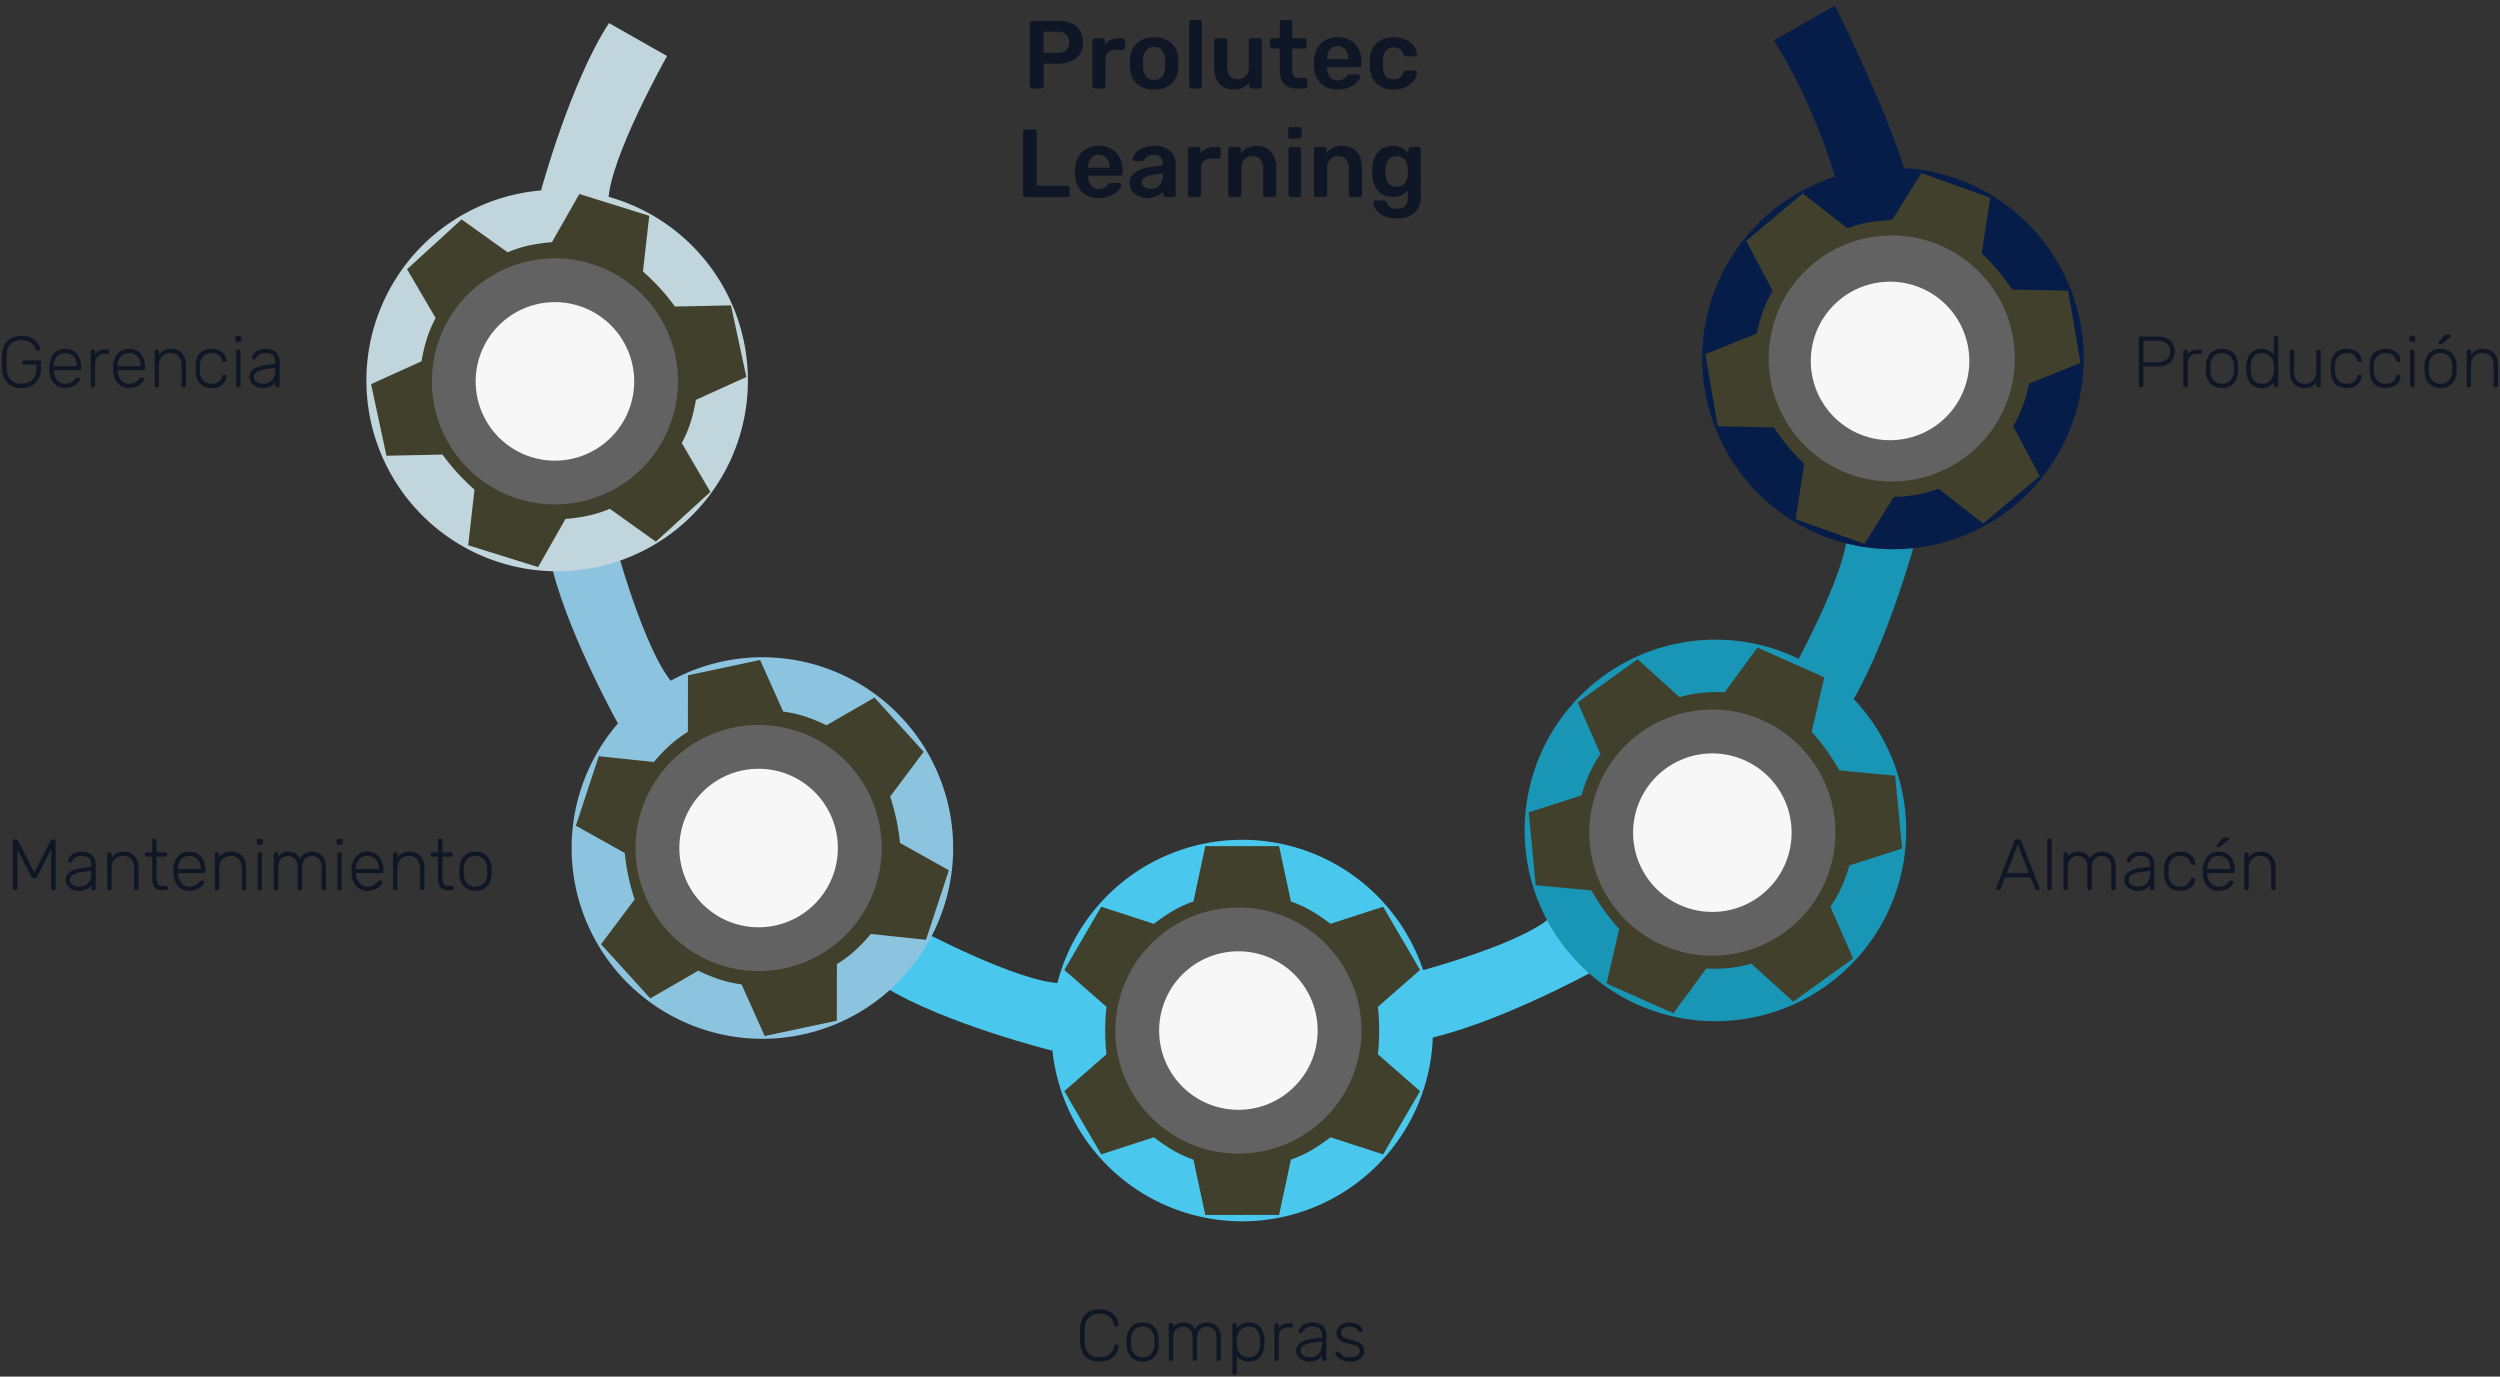
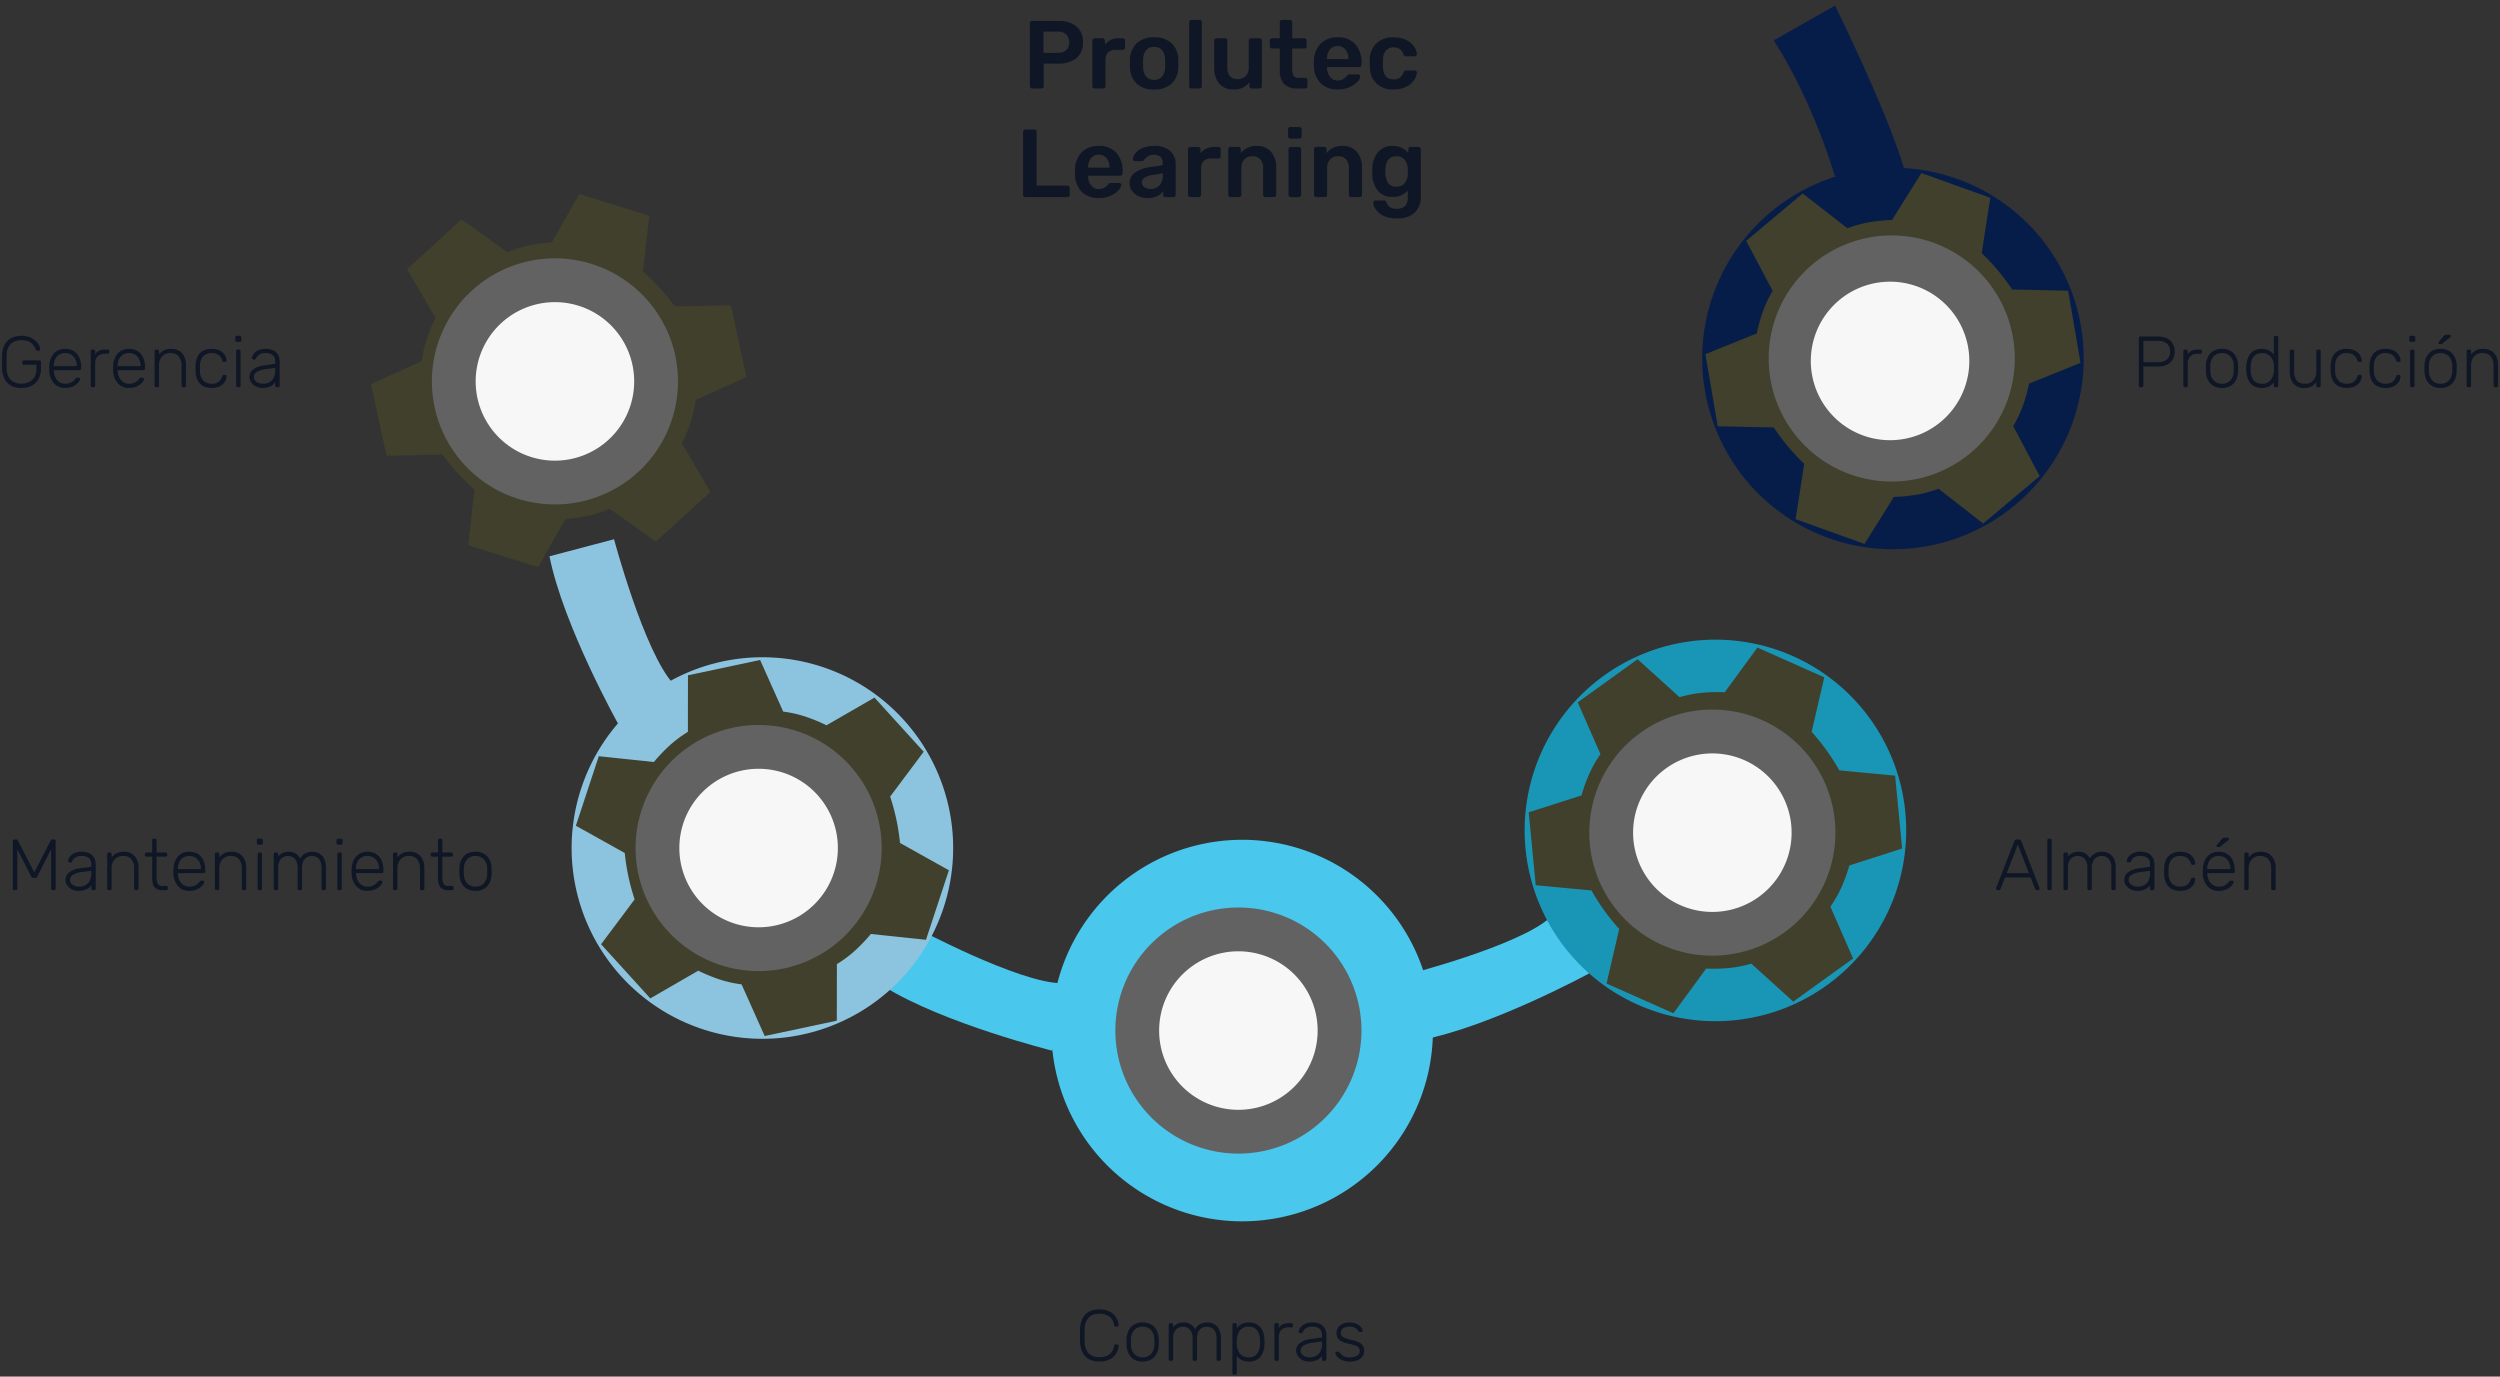
<svg xmlns="http://www.w3.org/2000/svg" width="621.407" height="342.174" viewBox="0 0 621.407 342.174">
  <rect x="0" y="0" width="621.407" height="342.174" fill="#333333" stroke="none" />
  <defs>
    <clipPath id="clip-path">
      <rect id="Rectángulo_84" data-name="Rectángulo 84" width="428.25" height="303.575" fill="none" />
    </clipPath>
  </defs>
  <g id="Grupo_615" data-name="Grupo 615" transform="translate(-180.63 -1362.979)">
    <g id="Grupo_555" data-name="Grupo 555" transform="translate(271.701 1362.979)">
      <g id="Grupo_554" data-name="Grupo 554" clip-path="url(#clip-path)">
        <g id="Grupo_561" data-name="Grupo 561" transform="translate(128.588 208.74)">
          <path id="Trazado_95" data-name="Trazado 95" d="M285.385,225.569s-24.519,13.307-41.744,16.531L239.589,226s28.156-7.164,36.12-14.325Z" transform="translate(-110.042 -192.354)" fill="#49c7ec" />
          <path id="Trazado_96" data-name="Trazado 96" d="M204.444,193.754a47.418,47.418,0,1,1-46.4,48.418,47.418,47.418,0,0,1,46.4-48.418" transform="translate(-116.355 -193.743)" fill="#49c7ec" />
          <path id="Trazado_97" data-name="Trazado 97" d="M161.3,244.609s-27.07-6.745-41.95-16L127.231,214s25.6,13.732,36.314,13.829Z" transform="translate(-119.35 -192.175)" fill="#49c7ec" />
-           <path id="Trazado_108" data-name="Trazado 108" d="M196.056,286.885l-2.947-13.752a29.647,29.647,0,0,1-5.156-2.374,41.511,41.511,0,0,1-4.666-3.192l-13.1,4.257-9.168-15.716,10.478-9.168a53.183,53.183,0,0,1,0-11.787l-10.478-9.168,9.168-15.716,13.1,4.256a41.658,41.658,0,0,1,4.666-3.192,29.725,29.725,0,0,1,5.156-2.374l2.947-13.751h18.335l2.947,13.751a29.726,29.726,0,0,1,5.156,2.374,41.661,41.661,0,0,1,4.666,3.192l13.1-4.256,9.168,15.716-10.478,9.168a53.185,53.185,0,0,1,0,11.787l10.478,9.168-9.168,15.716-13.1-4.257a41.514,41.514,0,0,1-4.666,3.192,29.648,29.648,0,0,1-5.156,2.374l-2.947,13.752Z" transform="translate(-116.124 -193.629)" fill="#41402c" />
          <path id="Trazado_109" data-name="Trazado 109" d="M233.961,239.951a30.585,30.585,0,1,1-30.585-30.585,30.586,30.586,0,0,1,30.585,30.585" transform="translate(-115.213 -192.533)" fill="#626263" />
          <path id="Trazado_110" data-name="Trazado 110" d="M222.289,239.169a19.7,19.7,0,1,1-19.7-19.7,19.7,19.7,0,0,1,19.7,19.7" transform="translate(-114.43 -191.751)" fill="#f7f7f7" />
        </g>
        <g id="Grupo_558" data-name="Grupo 558" transform="translate(287.899 132.365)">
-           <path id="Trazado_92" data-name="Trazado 92" d="M359.445,125.457s-7.32,26.92-16.89,41.6l-14.437-8.192s14.275-25.3,14.6-36.01Z" transform="translate(-262.501 -122.855)" fill="#1996b6" />
          <path id="Trazado_94" data-name="Trazado 94" d="M281.871,160.709a47.418,47.418,0,1,1-1.519,67.042,47.418,47.418,0,0,1,1.519-67.042" transform="translate(-267.214 -120.942)" fill="#1996b6" />
          <path id="Trazado_111" data-name="Trazado 111" d="M333.911,237.4l-10.428-9.436a29.77,29.77,0,0,1-5.571,1.087,41.675,41.675,0,0,1-5.652.137L304.12,240.3,287.5,232.9l3.144-13.562a53.162,53.162,0,0,1-6.889-9.564l-13.86-1.315-1.746-18.111,13.115-4.2a41.5,41.5,0,0,1,1.92-5.317,29.748,29.748,0,0,1,2.8-4.94l-5.646-12.881,14.878-10.716,10.428,9.437a29.693,29.693,0,0,1,5.572-1.088,41.487,41.487,0,0,1,5.651-.136L325,149.4l16.624,7.394-3.144,13.562a53.3,53.3,0,0,1,6.889,9.564l13.859,1.316,1.746,18.111-13.115,4.2a41.516,41.516,0,0,1-1.92,5.318,29.72,29.72,0,0,1-2.8,4.94l5.646,12.88Z" transform="translate(-267.142 -120.801)" fill="#41402c" />
          <path id="Trazado_112" data-name="Trazado 112" d="M337.536,176.413a30.585,30.585,0,1,1-42.693-6.943,30.585,30.585,0,0,1,42.693,6.943" transform="translate(-266.06 -119.694)" fill="#626263" />
          <path id="Trazado_113" data-name="Trazado 113" d="M327.917,182a19.7,19.7,0,1,1-27.493-4.471A19.7,19.7,0,0,1,327.917,182" transform="translate(-265.277 -118.911)" fill="#f7f7f7" />
        </g>
        <g id="Grupo_559" data-name="Grupo 559" transform="translate(332.028 1.386)">
          <g id="Grupo_560" data-name="Grupo 560">
            <path id="Trazado_91" data-name="Trazado 91" d="M309.46,84.826a47.418,47.418,0,1,1,47.418,47.418A47.417,47.417,0,0,1,309.46,84.826" transform="translate(-309.46 2.896)" fill="#071d49" />
            <path id="Trazado_93" data-name="Trazado 93" d="M341.2,42.534s-5.223-18.356-15.241-33.882L341.2,0s12.639,25.442,17.14,40.383Z" transform="translate(-308.183)" fill="#071d49" />
            <path id="Trazado_114" data-name="Trazado 114" d="M379.242,125.748,368.149,117.1a29.79,29.79,0,0,1-5.476,1.493,41.579,41.579,0,0,1-5.626.551l-7.3,11.676-17.122-6.154,2.14-13.756a53.169,53.169,0,0,1-7.572-9.034l-13.919-.294L310.2,83.651,322.972,78.5a41.7,41.7,0,0,1,1.525-5.443,29.708,29.708,0,0,1,2.427-5.133l-6.576-12.431L334.4,43.713l11.093,8.645a29.789,29.789,0,0,1,5.476-1.493,41.6,41.6,0,0,1,5.626-.551l7.3-11.676,17.122,6.154-2.14,13.757a53.107,53.107,0,0,1,7.572,9.033l13.919.294,3.071,17.933-12.772,5.152a41.779,41.779,0,0,1-1.524,5.444,29.741,29.741,0,0,1-2.427,5.132l6.576,12.431Z" transform="translate(-309.403 2.991)" fill="#41402c" />
            <path id="Trazado_117" data-name="Trazado 117" d="M378.44,64.527a30.585,30.585,0,1,1-43.088-3.79,30.585,30.585,0,0,1,43.088,3.79" transform="translate(-307.884 3.546)" fill="#626263" />
            <path id="Trazado_116" data-name="Trazado 116" d="M369.314,70.74A19.7,19.7,0,1,1,341.566,68.3a19.7,19.7,0,0,1,27.748,2.441" transform="translate(-307.52 4.931)" fill="#f7f7f7" />
          </g>
        </g>
        <path id="Trazado_98" data-name="Trazado 98" d="M128.662,165.891a47.418,47.418,0,1,1-67.055-.735,47.417,47.417,0,0,1,67.055.735" transform="translate(3.665 11.737)" fill="#8cc4e0" />
        <path id="Trazado_99" data-name="Trazado 99" d="M59.257,170.192S45.664,145.83,42.239,128.644l16.048-4.24s7.492,28.07,14.746,35.949Z" transform="translate(3.27 9.63)" fill="#8cc4e0" />
-         <path id="Trazado_100" data-name="Trazado 100" d="M94.835,91.194A47.418,47.418,0,1,1,47.418,43.776,47.417,47.417,0,0,1,94.835,91.194" transform="translate(0 3.389)" fill="#c0d5dc" />
-         <path id="Trazado_101" data-name="Trazado 101" d="M40.289,46.924S47.609,20,57.18,5.324l14.436,8.192s-14.275,25.3-14.6,36.01Z" transform="translate(3.119 0.412)" fill="#c0d5dc" />
        <path id="Trazado_102" data-name="Trazado 102" d="M48.19,93.431l-6.053-12.7a29.732,29.732,0,0,1-5.566-1.114A41.492,41.492,0,0,1,31.292,77.6L19.539,84.772,6.978,71.608l8.069-11.345A53.228,53.228,0,0,1,12.316,48.8L0,42.305,5.276,24.892,19,26a41.477,41.477,0,0,1,3.8-4.187,29.711,29.711,0,0,1,4.466-3.5l-.319-14.06L44.786,0l6.053,12.7A29.73,29.73,0,0,1,56.4,13.809a41.578,41.578,0,0,1,5.278,2.024L73.437,8.658,86,21.823,77.929,33.168A53.227,53.227,0,0,1,80.66,44.635l12.316,6.49L87.7,68.538,73.973,67.432a41.608,41.608,0,0,1-3.8,4.187,29.667,29.667,0,0,1-4.467,3.5l.32,14.06Z" transform="matrix(0.875, -0.485, 0.485, 0.875, -15.529, 76.262)" fill="#41402c" />
        <path id="Trazado_103" data-name="Trazado 103" d="M75.451,83.1a30.585,30.585,0,1,1-36.84-22.666A30.585,30.585,0,0,1,75.451,83.1" transform="translate(1.169 4.613)" fill="#626263" />
        <path id="Trazado_104" data-name="Trazado 104" d="M64.075,84.841a19.7,19.7,0,1,1-23.723-14.6,19.7,19.7,0,0,1,23.723,14.6" transform="translate(1.952 5.395)" fill="#f7f7f7" />
        <path id="Trazado_105" data-name="Trazado 105" d="M35.034,91.676,32.087,77.924a29.648,29.648,0,0,1-5.156-2.373,41.515,41.515,0,0,1-4.666-3.192l-13.1,4.257L0,60.9l10.478-9.168a53.185,53.185,0,0,1,0-11.787L0,30.777,9.168,15.061l13.1,4.256a41.659,41.659,0,0,1,4.666-3.192,29.726,29.726,0,0,1,5.156-2.374L35.034,0H53.369l2.947,13.751a29.726,29.726,0,0,1,5.156,2.374,41.66,41.66,0,0,1,4.666,3.192l13.1-4.256L88.4,30.777,77.926,39.945a53.187,53.187,0,0,1,0,11.787L88.4,60.9,79.236,76.615l-13.1-4.257a41.517,41.517,0,0,1-4.666,3.192,29.648,29.648,0,0,1-5.156,2.373L53.369,91.676Z" transform="matrix(0.978, -0.208, 0.208, 0.978, 45.667, 175.143)" fill="#41402c" />
        <path id="Trazado_106" data-name="Trazado 106" d="M123.274,197.842a30.585,30.585,0,1,1-30.585-30.585,30.586,30.586,0,0,1,30.585,30.585" transform="translate(4.807 12.947)" fill="#626263" />
        <path id="Trazado_107" data-name="Trazado 107" d="M111.6,197.06a19.7,19.7,0,1,1-19.7-19.7,19.7,19.7,0,0,1,19.7,19.7" transform="translate(5.59 13.729)" fill="#f7f7f7" />
      </g>
    </g>
    <path id="Unión_1" data-name="Unión 1" d="M-12547.649-4393.219a.4.4,0,0,1-.29-.106.4.4,0,0,1-.106-.29V-4405.6a.389.389,0,0,1,.106-.287.4.4,0,0,1,.29-.106h.3a.4.4,0,0,1,.291.106.393.393,0,0,1,.106.287v.845a3.637,3.637,0,0,1,1.181-1.016,3.791,3.791,0,0,1,1.845-.4,3.9,3.9,0,0,1,1.781.368,3.3,3.3,0,0,1,1.171.981,4.239,4.239,0,0,1,.664,1.368,6.076,6.076,0,0,1,.235,1.548c.014.181.017.377.017.594s0,.416-.017.594a6.076,6.076,0,0,1-.235,1.548,4.214,4.214,0,0,1-.664,1.368,3.263,3.263,0,0,1-1.171.98,3.85,3.85,0,0,1-1.781.371,3.681,3.681,0,0,1-1.845-.416,3.776,3.776,0,0,1-1.181-1.006v4.265a.4.4,0,0,1-.106.29.4.4,0,0,1-.291.106Zm1.961-11.429a2.87,2.87,0,0,0-.926,1.216,4.409,4.409,0,0,0-.335,1.464c-.014.181-.017.416-.017.7s0,.522.017.7a3.685,3.685,0,0,0,.335,1.419,2.915,2.915,0,0,0,.952,1.171,2.686,2.686,0,0,0,1.629.468,2.682,2.682,0,0,0,1.674-.468,2.608,2.608,0,0,0,.884-1.223,5.514,5.514,0,0,0,.3-1.62c.013-.339.013-.674,0-1.01a5.487,5.487,0,0,0-.3-1.619,2.615,2.615,0,0,0-.884-1.226,2.7,2.7,0,0,0-1.674-.468A2.644,2.644,0,0,0-12545.688-4404.648Zm25.207,7.939a4.024,4.024,0,0,1-1.106-.6,2.825,2.825,0,0,1-.639-.693,1.451,1.451,0,0,1-.223-.522.3.3,0,0,1,.126-.3.485.485,0,0,1,.268-.1h.271a.414.414,0,0,1,.187.039.613.613,0,0,1,.21.2,4.328,4.328,0,0,0,.539.584,2.133,2.133,0,0,0,.784.442,3.8,3.8,0,0,0,1.2.162,3.48,3.48,0,0,0,1.78-.413,1.341,1.341,0,0,0,.7-1.226,1.154,1.154,0,0,0-.281-.81,2.3,2.3,0,0,0-.941-.539,16.787,16.787,0,0,0-1.8-.487,5.878,5.878,0,0,1-1.738-.648,2.013,2.013,0,0,1-.819-.871,2.7,2.7,0,0,1-.216-1.071,2.373,2.373,0,0,1,.361-1.235,2.723,2.723,0,0,1,1.07-.987,3.721,3.721,0,0,1,1.791-.387,4.317,4.317,0,0,1,1.5.232,3.5,3.5,0,0,1,1.016.568,2.685,2.685,0,0,1,.588.658,1.418,1.418,0,0,1,.206.52.326.326,0,0,1-.109.291.435.435,0,0,1-.287.106h-.271a.4.4,0,0,1-.232-.062.663.663,0,0,1-.164-.171,3,3,0,0,0-.429-.542,1.805,1.805,0,0,0-.678-.4,3.405,3.405,0,0,0-1.142-.155,2.453,2.453,0,0,0-1.6.442,1.414,1.414,0,0,0-.522,1.126,1.149,1.149,0,0,0,.219.693,1.848,1.848,0,0,0,.81.539,12.593,12.593,0,0,0,1.727.513,6.91,6.91,0,0,1,1.819.62,2.342,2.342,0,0,1,.945.874,2.439,2.439,0,0,1,.277,1.187,2.379,2.379,0,0,1-.4,1.333,2.808,2.808,0,0,1-1.207.98,4.659,4.659,0,0,1-1.971.371A4.649,4.649,0,0,1-12520.481-4396.709Zm-10.077-.11a3.215,3.215,0,0,1-1.181-.961,2.217,2.217,0,0,1-.448-1.361,2.325,2.325,0,0,1,.99-1.961,5.485,5.485,0,0,1,2.571-.955l2.845-.394v-.632a1.951,1.951,0,0,0-.584-1.5,2.656,2.656,0,0,0-1.864-.552,2.737,2.737,0,0,0-1.51.371,1.881,1.881,0,0,0-.794.961.344.344,0,0,1-.342.271h-.287a.367.367,0,0,1-.307-.116.447.447,0,0,1-.09-.281,1.487,1.487,0,0,1,.187-.629,2.81,2.81,0,0,1,.588-.749,3.276,3.276,0,0,1,1.025-.619,4.116,4.116,0,0,1,1.529-.252,4.572,4.572,0,0,1,1.755.287,2.735,2.735,0,0,1,1.08.749,2.682,2.682,0,0,1,.549,1.016,3.877,3.877,0,0,1,.164,1.1v5.994a.4.4,0,0,1-.109.291.391.391,0,0,1-.287.106h-.307a.391.391,0,0,1-.287-.106.391.391,0,0,1-.109-.291v-.845a3.068,3.068,0,0,1-.613.648,3.372,3.372,0,0,1-1.016.549,4.582,4.582,0,0,1-1.559.226A3.516,3.516,0,0,1-12530.559-4396.819Zm2.455-4.319a5.616,5.616,0,0,0-2.232.684,1.425,1.425,0,0,0-.755,1.226,1.388,1.388,0,0,0,.342.971,2.108,2.108,0,0,0,.874.564,3.15,3.15,0,0,0,1.087.19,3.2,3.2,0,0,0,1.514-.358,2.641,2.641,0,0,0,1.09-1.109,3.936,3.936,0,0,0,.4-1.881v-.61Zm-44.414,4.139a3.527,3.527,0,0,1-1.333-1.474,5.014,5.014,0,0,1-.493-2.087c-.013-.181-.02-.432-.02-.758s.007-.574.02-.755a4.972,4.972,0,0,1,.493-2.1,3.548,3.548,0,0,1,1.333-1.468,4.068,4.068,0,0,1,2.167-.539,4.079,4.079,0,0,1,2.172.539,3.553,3.553,0,0,1,1.332,1.468,4.972,4.972,0,0,1,.493,2.1q.019.271.02.755c0,.326-.007.577-.02.758a5.014,5.014,0,0,1-.493,2.087,3.531,3.531,0,0,1-1.332,1.474,4.053,4.053,0,0,1-2.172.542A4.042,4.042,0,0,1-12572.518-4397Zm.115-7.333a3.386,3.386,0,0,0-.845,2.349c-.013.181-.017.4-.017.665s0,.487.017.667a3.4,3.4,0,0,0,.845,2.339,2.741,2.741,0,0,0,2.052.81,2.742,2.742,0,0,0,2.056-.81,3.4,3.4,0,0,0,.845-2.339c.013-.181.017-.4.017-.667s0-.484-.017-.665a3.386,3.386,0,0,0-.845-2.349,2.763,2.763,0,0,0-2.056-.8A2.761,2.761,0,0,0-12572.4-4404.333Zm-11.4,7.236a3.941,3.941,0,0,1-1.542-1.739,6.546,6.546,0,0,1-.556-2.5c-.013-.494-.019-1.02-.019-1.584s.006-1.106.019-1.623a6.624,6.624,0,0,1,.556-2.51,3.863,3.863,0,0,1,1.542-1.735,5.047,5.047,0,0,1,2.671-.632,5.816,5.816,0,0,1,2.177.361,4.122,4.122,0,0,1,1.468.945,3.994,3.994,0,0,1,.846,1.258,4,4,0,0,1,.316,1.326.275.275,0,0,1-.1.258.409.409,0,0,1-.277.1h-.361a.407.407,0,0,1-.251-.081.456.456,0,0,1-.146-.3,3.229,3.229,0,0,0-1.287-2.2,4.394,4.394,0,0,0-2.384-.593,3.6,3.6,0,0,0-2.6.926,4.181,4.181,0,0,0-1.035,2.961q-.053,1.476,0,3.026a4.181,4.181,0,0,0,1.035,2.961,3.6,3.6,0,0,0,2.6.926,4.389,4.389,0,0,0,2.384-.594,3.226,3.226,0,0,0,1.287-2.2.458.458,0,0,1,.146-.3.41.41,0,0,1,.251-.081h.361a.407.407,0,0,1,.277.1.277.277,0,0,1,.1.261,4,4,0,0,1-.316,1.323,3.986,3.986,0,0,1-.846,1.258,4.123,4.123,0,0,1-1.468.945,5.816,5.816,0,0,1-2.177.361A5.019,5.019,0,0,1-12583.8-4397.1Zm46.591.458a.391.391,0,0,1-.287-.106.391.391,0,0,1-.109-.291v-8.548a.412.412,0,0,1,.109-.3.374.374,0,0,1,.287-.116h.287a.4.4,0,0,1,.3.116.4.4,0,0,1,.119.3v.826a2.076,2.076,0,0,1,.936-.936,3.362,3.362,0,0,1,1.51-.3h.668a.39.39,0,0,1,.287.106.38.38,0,0,1,.11.287v.252a.386.386,0,0,1-.11.29.388.388,0,0,1-.287.106h-.774a2.312,2.312,0,0,0-1.709.629,2.316,2.316,0,0,0-.63,1.71v5.581a.384.384,0,0,1-.119.291.423.423,0,0,1-.3.106Zm-14.381,0a.4.4,0,0,1-.29-.106.4.4,0,0,1-.106-.291v-5.058a4.063,4.063,0,0,0-.342-1.845,2.039,2.039,0,0,0-.9-.926,2.722,2.722,0,0,0-1.206-.271,2.485,2.485,0,0,0-1.1.271,2.2,2.2,0,0,0-.93.926,3.826,3.826,0,0,0-.367,1.845v5.058a.405.405,0,0,1-.106.291.4.4,0,0,1-.291.106h-.307a.391.391,0,0,1-.287-.106.405.405,0,0,1-.106-.291v-5.058a3.9,3.9,0,0,0-.361-1.845,2.1,2.1,0,0,0-.919-.926,2.64,2.64,0,0,0-1.168-.271,2.509,2.509,0,0,0-1.1.271,2.167,2.167,0,0,0-.926.926,3.78,3.78,0,0,0-.368,1.829v5.074a.4.4,0,0,1-.109.291.391.391,0,0,1-.287.106h-.307a.391.391,0,0,1-.287-.106.391.391,0,0,1-.109-.291v-8.568a.38.38,0,0,1,.109-.287.391.391,0,0,1,.287-.106h.307a.391.391,0,0,1,.287.106.391.391,0,0,1,.109.287v.632a3.158,3.158,0,0,1,1.071-.894,3.291,3.291,0,0,1,1.5-.313,2.981,2.981,0,0,1,2.878,1.69,3.083,3.083,0,0,1,1.216-1.232,3.645,3.645,0,0,1,1.846-.458,3.385,3.385,0,0,1,1.719.439,3.053,3.053,0,0,1,1.2,1.306,4.7,4.7,0,0,1,.442,2.162v5.235a.4.4,0,0,1-.106.291.394.394,0,0,1-.29.106Zm245.939-117.961a4.929,4.929,0,0,1-1.171-3c-.013-.177-.02-.419-.02-.719s.007-.539.02-.719a5.556,5.556,0,0,1,.574-2.162,3.663,3.663,0,0,1,1.342-1.458,3.839,3.839,0,0,1,2.025-.52,3.911,3.911,0,0,1,2.143.558,3.59,3.59,0,0,1,1.357,1.6,5.91,5.91,0,0,1,.478,2.484v.271a.369.369,0,0,1-.116.287.41.41,0,0,1-.3.11h-6.41v.181a4.019,4.019,0,0,0,.381,1.539,3.038,3.038,0,0,0,.971,1.187,2.456,2.456,0,0,0,1.493.458,3.123,3.123,0,0,0,1.287-.232,3.24,3.24,0,0,0,.819-.513,2.321,2.321,0,0,0,.394-.426.929.929,0,0,1,.255-.277.694.694,0,0,1,.287-.045h.287a.412.412,0,0,1,.281.1.278.278,0,0,1,.1.262,1.293,1.293,0,0,1-.277.619,3.393,3.393,0,0,1-.739.729,4.074,4.074,0,0,1-1.161.594,4.651,4.651,0,0,1-1.529.235A3.537,3.537,0,0,1-12305.652-4514.6Zm1.232-7.113a2.7,2.7,0,0,0-.972,1.145,3.8,3.8,0,0,0-.335,1.62v.071h5.726v-.071a3.7,3.7,0,0,0-.342-1.62,2.751,2.751,0,0,0-.99-1.145,2.782,2.782,0,0,0-1.549-.423A2.732,2.732,0,0,0-12304.42-4521.713Zm-10.182,7.758a3.223,3.223,0,0,1-1.338-1.429,5.345,5.345,0,0,1-.5-2.216c-.01-.177-.017-.419-.017-.719s.007-.539.017-.719a5.314,5.314,0,0,1,.5-2.223,3.223,3.223,0,0,1,1.338-1.423,4.338,4.338,0,0,1,2.143-.494,4.675,4.675,0,0,1,1.648.261,3.368,3.368,0,0,1,1.142.684,3,3,0,0,1,.685.926,2.555,2.555,0,0,1,.254.99.319.319,0,0,1-.109.287.422.422,0,0,1-.287.11h-.252a.362.362,0,0,1-.261-.081.924.924,0,0,1-.171-.3,2.686,2.686,0,0,0-1.036-1.429,3.006,3.006,0,0,0-1.612-.407,2.84,2.84,0,0,0-2.022.749,3.349,3.349,0,0,0-.855,2.439,10.451,10.451,0,0,0,0,1.261,3.36,3.36,0,0,0,.855,2.438,2.85,2.85,0,0,0,2.022.745,3.036,3.036,0,0,0,1.612-.4,2.7,2.7,0,0,0,1.036-1.433.906.906,0,0,1,.171-.3.348.348,0,0,1,.261-.081h.252a.435.435,0,0,1,.287.106.326.326,0,0,1,.109.291,2.679,2.679,0,0,1-.164.791,2.7,2.7,0,0,1-.442.774,3.053,3.053,0,0,1-.726.665,3.723,3.723,0,0,1-1.035.461,5.044,5.044,0,0,1-1.361.171A4.307,4.307,0,0,1-12314.6-4513.955Zm-10.122.135a3.215,3.215,0,0,1-1.181-.961,2.213,2.213,0,0,1-.449-1.361,2.325,2.325,0,0,1,.991-1.961,5.485,5.485,0,0,1,2.574-.955l2.842-.394v-.632a1.95,1.95,0,0,0-.584-1.5,2.656,2.656,0,0,0-1.864-.552,2.737,2.737,0,0,0-1.51.371,1.9,1.9,0,0,0-.794.961.341.341,0,0,1-.342.271h-.287a.367.367,0,0,1-.307-.116.459.459,0,0,1-.09-.281,1.443,1.443,0,0,1,.189-.629,2.724,2.724,0,0,1,.584-.749,3.282,3.282,0,0,1,1.026-.619,4.126,4.126,0,0,1,1.529-.252,4.576,4.576,0,0,1,1.755.287,2.735,2.735,0,0,1,1.08.749,2.718,2.718,0,0,1,.549,1.016,3.877,3.877,0,0,1,.164,1.1v5.994a.4.4,0,0,1-.109.291.391.391,0,0,1-.287.106h-.307a.391.391,0,0,1-.287-.106.4.4,0,0,1-.109-.291v-.845a3.056,3.056,0,0,1-.609.648,3.457,3.457,0,0,1-1.02.549,4.576,4.576,0,0,1-1.556.226A3.517,3.517,0,0,1-12324.724-4513.819Zm2.454-4.319a5.616,5.616,0,0,0-2.231.684,1.425,1.425,0,0,0-.755,1.226,1.4,1.4,0,0,0,.342.971,2.142,2.142,0,0,0,.874.567,3.221,3.221,0,0,0,1.09.187,3.2,3.2,0,0,0,1.51-.358,2.627,2.627,0,0,0,1.091-1.11,3.933,3.933,0,0,0,.4-1.88v-.61Zm-416.079,4.139a3.531,3.531,0,0,1-1.332-1.474,5.059,5.059,0,0,1-.493-2.087c-.014-.181-.02-.432-.02-.758s.006-.574.02-.755a5.016,5.016,0,0,1,.493-2.1,3.55,3.55,0,0,1,1.332-1.468,4.078,4.078,0,0,1,2.171-.539,4.055,4.055,0,0,1,2.168.539,3.537,3.537,0,0,1,1.332,1.468,4.972,4.972,0,0,1,.494,2.1q.019.271.02.755c0,.326-.007.577-.02.758a5.014,5.014,0,0,1-.494,2.087,3.518,3.518,0,0,1-1.332,1.474,4.03,4.03,0,0,1-2.168.542A4.052,4.052,0,0,1-12738.349-4514Zm.119-7.333a3.373,3.373,0,0,0-.848,2.349c-.014.181-.017.4-.017.665s0,.487.017.667a3.383,3.383,0,0,0,.848,2.339,2.73,2.73,0,0,0,2.052.81,2.737,2.737,0,0,0,2.052-.81,3.4,3.4,0,0,0,.846-2.339q.019-.271.02-.667c0-.265-.007-.484-.02-.665a3.386,3.386,0,0,0-.846-2.349,2.758,2.758,0,0,0-2.052-.8A2.751,2.751,0,0,0-12738.229-4521.333Zm-27.578,6.732a4.9,4.9,0,0,1-1.167-3c-.014-.177-.02-.419-.02-.719s.006-.539.02-.719a5.505,5.505,0,0,1,.574-2.162,3.635,3.635,0,0,1,1.342-1.458,3.836,3.836,0,0,1,2.025-.52,3.92,3.92,0,0,1,2.143.558,3.614,3.614,0,0,1,1.357,1.6,5.971,5.971,0,0,1,.478,2.484v.271a.361.361,0,0,1-.119.287.406.406,0,0,1-.3.11h-6.406v.181a3.979,3.979,0,0,0,.377,1.539,3.072,3.072,0,0,0,.971,1.187,2.476,2.476,0,0,0,1.5.458,3.121,3.121,0,0,0,1.284-.232,3.205,3.205,0,0,0,.819-.513,2.407,2.407,0,0,0,.4-.426.959.959,0,0,1,.252-.277.71.71,0,0,1,.29-.045h.287a.409.409,0,0,1,.277.1.279.279,0,0,1,.1.262,1.354,1.354,0,0,1-.277.619,3.46,3.46,0,0,1-.739.729,4.167,4.167,0,0,1-1.161.594,4.676,4.676,0,0,1-1.529.235A3.547,3.547,0,0,1-12765.808-4514.6Zm1.236-7.113a2.7,2.7,0,0,0-.975,1.145,3.8,3.8,0,0,0-.332,1.62v.071h5.723v-.071a3.712,3.712,0,0,0-.342-1.62,2.744,2.744,0,0,0-.99-1.145,2.772,2.772,0,0,0-1.546-.423A2.723,2.723,0,0,0-12764.571-4521.713Zm-45.515,7.113a4.929,4.929,0,0,1-1.171-3c-.013-.177-.017-.419-.017-.719s0-.539.017-.719a5.54,5.54,0,0,1,.577-2.162,3.642,3.642,0,0,1,1.339-1.458,3.84,3.84,0,0,1,2.026-.52,3.91,3.91,0,0,1,2.142.558,3.6,3.6,0,0,1,1.358,1.6,5.925,5.925,0,0,1,.478,2.484v.271a.372.372,0,0,1-.116.287.414.414,0,0,1-.3.11h-6.407v.181a3.963,3.963,0,0,0,.378,1.539,3.038,3.038,0,0,0,.971,1.187,2.467,2.467,0,0,0,1.494.458,3.13,3.13,0,0,0,1.287-.232,3.258,3.258,0,0,0,.819-.513,2.573,2.573,0,0,0,.4-.426.871.871,0,0,1,.252-.277.687.687,0,0,1,.287-.045h.287a.411.411,0,0,1,.28.1.287.287,0,0,1,.1.262,1.333,1.333,0,0,1-.28.619,3.364,3.364,0,0,1-.738.729,4.121,4.121,0,0,1-1.158.594,4.681,4.681,0,0,1-1.532.235A3.538,3.538,0,0,1-12810.086-4514.6Zm1.232-7.113a2.714,2.714,0,0,0-.971,1.145,3.8,3.8,0,0,0-.333,1.62v.071h5.723v-.071a3.74,3.74,0,0,0-.342-1.62,2.751,2.751,0,0,0-.99-1.145,2.778,2.778,0,0,0-1.548-.423A2.733,2.733,0,0,0-12808.854-4521.713Zm-27.595,7.894a3.21,3.21,0,0,1-1.177-.961,2.216,2.216,0,0,1-.452-1.361,2.326,2.326,0,0,1,.99-1.961,5.518,5.518,0,0,1,2.574-.955l2.843-.394v-.632a1.953,1.953,0,0,0-.584-1.5,2.648,2.648,0,0,0-1.861-.552,2.745,2.745,0,0,0-1.514.371,1.893,1.893,0,0,0-.793.961.342.342,0,0,1-.342.271h-.287a.37.37,0,0,1-.307-.116.451.451,0,0,1-.087-.281,1.473,1.473,0,0,1,.187-.629,2.782,2.782,0,0,1,.584-.749,3.282,3.282,0,0,1,1.026-.619,4.143,4.143,0,0,1,1.532-.252,4.586,4.586,0,0,1,1.755.287,2.778,2.778,0,0,1,1.08.749,2.774,2.774,0,0,1,.549,1.016,3.979,3.979,0,0,1,.161,1.1v5.994a.391.391,0,0,1-.109.291.391.391,0,0,1-.287.106h-.307a.391.391,0,0,1-.287-.106.4.4,0,0,1-.109-.291v-.845a2.965,2.965,0,0,1-.61.648,3.433,3.433,0,0,1-1.016.549,4.606,4.606,0,0,1-1.559.226A3.524,3.524,0,0,1-12836.448-4513.819Zm2.458-4.319a5.6,5.6,0,0,0-2.231.684,1.425,1.425,0,0,0-.755,1.226,1.4,1.4,0,0,0,.338.971,2.172,2.172,0,0,0,.875.567,3.221,3.221,0,0,0,1.09.187,3.2,3.2,0,0,0,1.51-.358,2.627,2.627,0,0,0,1.091-1.11,3.9,3.9,0,0,0,.4-1.88v-.61Zm544.555,4.5a.388.388,0,0,1-.287-.106.392.392,0,0,1-.11-.291v-5.022a3.362,3.362,0,0,0-.7-2.258,2.554,2.554,0,0,0-2.051-.819,2.721,2.721,0,0,0-2.062.819,3.134,3.134,0,0,0-.784,2.258v5.022a.391.391,0,0,1-.109.291.391.391,0,0,1-.287.106h-.307a.391.391,0,0,1-.287-.106.4.4,0,0,1-.106-.291v-8.568a.389.389,0,0,1,.106-.287.391.391,0,0,1,.287-.106h.307a.391.391,0,0,1,.287.106.38.38,0,0,1,.109.287v.845a3.94,3.94,0,0,1,1.178-1.026,3.752,3.752,0,0,1,1.849-.394,3.706,3.706,0,0,1,2.042.529,3.258,3.258,0,0,1,1.223,1.442,5.009,5.009,0,0,1,.406,2.062v5.109a.392.392,0,0,1-.11.291.388.388,0,0,1-.287.106Zm-39.743,0a.405.405,0,0,1-.291-.106.405.405,0,0,1-.106-.291v-5.058a4.05,4.05,0,0,0-.342-1.845,2.032,2.032,0,0,0-.9-.926,2.724,2.724,0,0,0-1.207-.271,2.5,2.5,0,0,0-1.1.271,2.188,2.188,0,0,0-.929.926,3.825,3.825,0,0,0-.368,1.845v5.058a.4.4,0,0,1-.106.291.4.4,0,0,1-.29.106h-.307a.391.391,0,0,1-.287-.106.4.4,0,0,1-.106-.291v-5.058a3.914,3.914,0,0,0-.361-1.845,2.1,2.1,0,0,0-.919-.926,2.64,2.64,0,0,0-1.168-.271,2.516,2.516,0,0,0-1.1.271,2.167,2.167,0,0,0-.926.926,3.781,3.781,0,0,0-.367,1.829v5.074a.392.392,0,0,1-.11.291.388.388,0,0,1-.287.106h-.306a.388.388,0,0,1-.287-.106.392.392,0,0,1-.11-.291v-8.568a.38.38,0,0,1,.11-.287.388.388,0,0,1,.287-.106h.306a.388.388,0,0,1,.287.106.38.38,0,0,1,.11.287v.632a3.187,3.187,0,0,1,1.07-.894,3.292,3.292,0,0,1,1.5-.313,2.988,2.988,0,0,1,2.881,1.69,3.069,3.069,0,0,1,1.213-1.232,3.644,3.644,0,0,1,1.845-.458,3.386,3.386,0,0,1,1.72.439,3.083,3.083,0,0,1,1.206,1.306,4.736,4.736,0,0,1,.439,2.162v5.235a.405.405,0,0,1-.106.291.391.391,0,0,1-.287.106Zm-15.914,0a.391.391,0,0,1-.287-.106.405.405,0,0,1-.106-.291v-11.987a.393.393,0,0,1,.106-.287.38.38,0,0,1,.287-.109h.307a.377.377,0,0,1,.287.109.38.38,0,0,1,.11.287v11.987a.392.392,0,0,1-.11.291.388.388,0,0,1-.287.106Zm-3.022,0a.345.345,0,0,1-.271-.1.867.867,0,0,1-.126-.171l-1.116-2.877H-12356l-1.116,2.877a.419.419,0,0,1-.116.171.377.377,0,0,1-.28.1h-.361a.356.356,0,0,1-.252-.106.356.356,0,0,1-.106-.255.671.671,0,0,1,.035-.2l4.556-11.681a.638.638,0,0,1,.187-.271.53.53,0,0,1,.333-.09h.612a.519.519,0,0,1,.332.09.611.611,0,0,1,.19.271l4.556,11.681a.671.671,0,0,1,.035.2.347.347,0,0,1-.109.255.346.346,0,0,1-.252.106Zm-7.451-4.229h5.506l-2.751-7.094Zm-387.488,4.229a2.438,2.438,0,0,1-1.475-.4,2.064,2.064,0,0,1-.758-1.081,5.1,5.1,0,0,1-.217-1.529v-5.31h-1.4a.388.388,0,0,1-.287-.106.386.386,0,0,1-.11-.29v-.252a.38.38,0,0,1,.11-.287.388.388,0,0,1,.287-.106h1.4v-3.026a.38.38,0,0,1,.11-.287.378.378,0,0,1,.287-.109h.307a.38.38,0,0,1,.287.109.38.38,0,0,1,.109.287V-4523h2.229a.4.4,0,0,1,.291.106.393.393,0,0,1,.106.287v.252a.4.4,0,0,1-.106.29.4.4,0,0,1-.291.106h-2.229v5.239a2.99,2.99,0,0,0,.313,1.494,1.192,1.192,0,0,0,1.126.539h.971a.39.39,0,0,1,.287.11.38.38,0,0,1,.11.287v.251a.392.392,0,0,1-.11.291.388.388,0,0,1-.287.106Zm-6.533,0a.4.4,0,0,1-.29-.106.4.4,0,0,1-.106-.291v-5.022a3.362,3.362,0,0,0-.7-2.258,2.556,2.556,0,0,0-2.052-.819,2.727,2.727,0,0,0-2.062.819,3.146,3.146,0,0,0-.783,2.258v5.022a.389.389,0,0,1-.106.291.391.391,0,0,1-.287.106h-.307a.39.39,0,0,1-.287-.106.392.392,0,0,1-.11-.291v-8.568a.38.38,0,0,1,.11-.287.39.39,0,0,1,.287-.106h.307a.391.391,0,0,1,.287.106.378.378,0,0,1,.106.287v.845a3.987,3.987,0,0,1,1.181-1.026,3.738,3.738,0,0,1,1.845-.394,3.7,3.7,0,0,1,2.042.529,3.276,3.276,0,0,1,1.226,1.442,5.041,5.041,0,0,1,.4,2.062v5.109a.4.4,0,0,1-.106.291.39.39,0,0,1-.287.106Zm-20.539,0a.391.391,0,0,1-.287-.106.407.407,0,0,1-.109-.291v-8.568a.4.4,0,0,1,.109-.287.391.391,0,0,1,.287-.106h.307a.391.391,0,0,1,.287.106.391.391,0,0,1,.109.287v8.568a.4.4,0,0,1-.109.291.391.391,0,0,1-.287.106Zm-3.923,0a.4.4,0,0,1-.29-.106.4.4,0,0,1-.106-.291v-5.058a4.063,4.063,0,0,0-.342-1.845,2.039,2.039,0,0,0-.9-.926,2.719,2.719,0,0,0-1.206-.271,2.488,2.488,0,0,0-1.1.271,2.159,2.159,0,0,0-.93.926,3.826,3.826,0,0,0-.367,1.845v5.058a.392.392,0,0,1-.11.291.388.388,0,0,1-.287.106h-.306a.388.388,0,0,1-.287-.106.4.4,0,0,1-.11-.291v-5.058a3.918,3.918,0,0,0-.357-1.845,2.11,2.11,0,0,0-.92-.926,2.637,2.637,0,0,0-1.168-.271,2.509,2.509,0,0,0-1.1.271,2.167,2.167,0,0,0-.926.926,3.78,3.78,0,0,0-.368,1.829v5.074a.4.4,0,0,1-.109.291.391.391,0,0,1-.287.106h-.307a.391.391,0,0,1-.287-.106.391.391,0,0,1-.109-.291v-8.568a.38.38,0,0,1,.109-.287.391.391,0,0,1,.287-.106h.307a.391.391,0,0,1,.287.106.391.391,0,0,1,.109.287v.632a3.162,3.162,0,0,1,1.071-.894,3.291,3.291,0,0,1,1.5-.313,2.98,2.98,0,0,1,2.878,1.69,3.083,3.083,0,0,1,1.216-1.232,3.637,3.637,0,0,1,1.846-.458,3.386,3.386,0,0,1,1.72.439,3.065,3.065,0,0,1,1.2,1.306,4.7,4.7,0,0,1,.441,2.162v5.235a.4.4,0,0,1-.106.291.392.392,0,0,1-.29.106Zm-15.894,0a.4.4,0,0,1-.29-.106.4.4,0,0,1-.106-.291v-8.568a.389.389,0,0,1,.106-.287.4.4,0,0,1,.29-.106h.3a.4.4,0,0,1,.291.106.393.393,0,0,1,.106.287v8.568a.405.405,0,0,1-.106.291.4.4,0,0,1-.291.106Zm-3.926,0a.39.39,0,0,1-.287-.106.4.4,0,0,1-.11-.291v-5.022a3.361,3.361,0,0,0-.7-2.258,2.557,2.557,0,0,0-2.052-.819,2.721,2.721,0,0,0-2.062.819,3.134,3.134,0,0,0-.784,2.258v5.022a.4.4,0,0,1-.106.291.4.4,0,0,1-.29.106h-.3a.4.4,0,0,1-.29-.106.4.4,0,0,1-.106-.291v-8.568a.389.389,0,0,1,.106-.287.4.4,0,0,1,.29-.106h.3a.4.4,0,0,1,.29.106.389.389,0,0,1,.106.287v.845a3.94,3.94,0,0,1,1.181-1.026,3.739,3.739,0,0,1,1.842-.394,3.7,3.7,0,0,1,2.046.529,3.251,3.251,0,0,1,1.223,1.442,5.009,5.009,0,0,1,.406,2.062v5.109a.391.391,0,0,1-.109.291.391.391,0,0,1-.287.106Zm-20.233,0a2.435,2.435,0,0,1-1.474-.4,2.071,2.071,0,0,1-.759-1.081,5.13,5.13,0,0,1-.213-1.529v-5.31h-1.406a.391.391,0,0,1-.287-.106.4.4,0,0,1-.106-.29v-.252a.393.393,0,0,1,.106-.287.391.391,0,0,1,.287-.106h1.406v-3.026a.393.393,0,0,1,.106-.287.384.384,0,0,1,.287-.109h.307a.392.392,0,0,1,.291.109.393.393,0,0,1,.106.287V-4523h2.232a.387.387,0,0,1,.286.106.38.38,0,0,1,.11.287v.252a.386.386,0,0,1-.11.29.387.387,0,0,1-.286.106h-2.232v5.239a2.988,2.988,0,0,0,.315,1.494,1.186,1.186,0,0,0,1.123.539h.974a.39.39,0,0,1,.287.11.388.388,0,0,1,.106.287v.251a.4.4,0,0,1-.106.291.388.388,0,0,1-.287.106Zm-6.532,0a.391.391,0,0,1-.287-.106.391.391,0,0,1-.109-.291v-5.022a3.362,3.362,0,0,0-.7-2.258,2.561,2.561,0,0,0-2.052-.819,2.723,2.723,0,0,0-2.062.819,3.133,3.133,0,0,0-.783,2.258v5.022a.405.405,0,0,1-.106.291.4.4,0,0,1-.291.106h-.307a.391.391,0,0,1-.287-.106.405.405,0,0,1-.106-.291v-8.568a.393.393,0,0,1,.106-.287.391.391,0,0,1,.287-.106h.307a.4.4,0,0,1,.291.106.393.393,0,0,1,.106.287v.845a3.916,3.916,0,0,1,1.181-1.026,3.726,3.726,0,0,1,1.842-.394,3.712,3.712,0,0,1,2.045.529,3.27,3.27,0,0,1,1.223,1.442,4.994,4.994,0,0,1,.406,2.062v5.109a.4.4,0,0,1-.109.291.391.391,0,0,1-.287.106Zm-20.63,0a.4.4,0,0,1-.287-.106.405.405,0,0,1-.106-.291v-9.755l-3.438,6.768a.577.577,0,0,1-.206.271.64.64,0,0,1-.352.09h-.4a.6.6,0,0,1-.342-.09.755.755,0,0,1-.216-.271l-3.438-6.768v9.755a.405.405,0,0,1-.106.291.391.391,0,0,1-.287.106h-.326a.432.432,0,0,1-.3-.106.385.385,0,0,1-.116-.291v-11.791a.4.4,0,0,1,.116-.3.418.418,0,0,1,.3-.109h.451a.355.355,0,0,1,.269.09.465.465,0,0,1,.109.145l4.087,7.955,4.1-7.955a1.211,1.211,0,0,1,.116-.145.332.332,0,0,1,.261-.09h.433a.409.409,0,0,1,.307.109.412.412,0,0,1,.106.3v11.791a.4.4,0,0,1-.106.291.422.422,0,0,1-.307.106Zm538.132-10.71a.256.256,0,0,1-.291-.287.327.327,0,0,1,.091-.235l1.242-1.494a1.038,1.038,0,0,1,.271-.251.821.821,0,0,1,.4-.071h.739a.3.3,0,0,1,.342.342.306.306,0,0,1-.09.216l-1.962,1.6a.667.667,0,0,1-.261.155,1.512,1.512,0,0,1-.3.026Zm-467.19-.578a.4.4,0,0,1-.291-.106.392.392,0,0,1-.106-.287V-4526a.422.422,0,0,1,.106-.3.375.375,0,0,1,.291-.119h.684a.394.394,0,0,1,.3.119.4.4,0,0,1,.116.3v.684a.372.372,0,0,1-.116.287.423.423,0,0,1-.3.106Zm-19.82,0a.389.389,0,0,1-.287-.106.389.389,0,0,1-.109-.287V-4526a.42.42,0,0,1,.109-.3.364.364,0,0,1,.287-.119h.684a.393.393,0,0,1,.3.119.4.4,0,0,1,.12.3v.684a.372.372,0,0,1-.12.287.421.421,0,0,1-.3.106ZM-12249.906-4639a3.561,3.561,0,0,1-1.332-1.478,5,5,0,0,1-.493-2.087c-.013-.181-.02-.432-.02-.758s.007-.574.02-.755a4.976,4.976,0,0,1,.493-2.1,3.556,3.556,0,0,1,1.332-1.468,4.084,4.084,0,0,1,2.172-.539,4.073,4.073,0,0,1,2.167.539,3.551,3.551,0,0,1,1.333,1.468,4.976,4.976,0,0,1,.493,2.1q.019.271.02.755c0,.326-.007.578-.02.758a5,5,0,0,1-.493,2.087,3.556,3.556,0,0,1-1.333,1.478,4.068,4.068,0,0,1-2.167.539A4.079,4.079,0,0,1-12249.906-4639Zm.116-7.335a3.385,3.385,0,0,0-.845,2.348c-.013.181-.017.4-.017.665s0,.487.017.668a3.4,3.4,0,0,0,.845,2.339,2.742,2.742,0,0,0,2.056.81,2.74,2.74,0,0,0,2.052-.81,3.4,3.4,0,0,0,.845-2.339c.013-.181.016-.4.016-.668s0-.484-.016-.665a3.385,3.385,0,0,0-.845-2.348,2.76,2.76,0,0,0-2.052-.8A2.761,2.761,0,0,0-12249.79-4646.333Zm-13.768,7.377a3.232,3.232,0,0,1-1.342-1.429,5.294,5.294,0,0,1-.494-2.213c-.013-.181-.02-.422-.02-.723s.007-.539.02-.719a5.272,5.272,0,0,1,.494-2.223,3.249,3.249,0,0,1,1.342-1.422,4.316,4.316,0,0,1,2.142-.494,4.654,4.654,0,0,1,1.646.261,3.358,3.358,0,0,1,1.146.684,3.037,3.037,0,0,1,.684.926,2.636,2.636,0,0,1,.252.99.323.323,0,0,1-.11.287.414.414,0,0,1-.287.109h-.251a.371.371,0,0,1-.262-.081.921.921,0,0,1-.171-.3,2.69,2.69,0,0,0-1.035-1.429,3.008,3.008,0,0,0-1.61-.406,2.862,2.862,0,0,0-2.025.748,3.351,3.351,0,0,0-.855,2.439,11.812,11.812,0,0,0,0,1.261,3.361,3.361,0,0,0,.855,2.439,2.86,2.86,0,0,0,2.025.745,3.038,3.038,0,0,0,1.61-.4,2.7,2.7,0,0,0,1.035-1.432.9.9,0,0,1,.171-.3.358.358,0,0,1,.262-.081h.251a.425.425,0,0,1,.287.106.332.332,0,0,1,.11.29,2.781,2.781,0,0,1-.162.791,2.868,2.868,0,0,1-.441.774,3.166,3.166,0,0,1-.729.667,3.632,3.632,0,0,1-1.035.458,5.013,5.013,0,0,1-1.358.171A4.28,4.28,0,0,1-12263.558-4638.955Zm-9.648,0a3.234,3.234,0,0,1-1.343-1.429,5.309,5.309,0,0,1-.493-2.213c-.013-.181-.02-.422-.02-.723s.007-.539.02-.719a5.287,5.287,0,0,1,.493-2.223,3.251,3.251,0,0,1,1.343-1.422,4.324,4.324,0,0,1,2.142-.494,4.658,4.658,0,0,1,1.646.261,3.354,3.354,0,0,1,1.145.684,3.025,3.025,0,0,1,.685.926,2.615,2.615,0,0,1,.251.99.309.309,0,0,1-.106.287.423.423,0,0,1-.29.109h-.252a.37.37,0,0,1-.261-.081.978.978,0,0,1-.171-.3,2.686,2.686,0,0,0-1.036-1.429,3,3,0,0,0-1.609-.406,2.862,2.862,0,0,0-2.025.748,3.359,3.359,0,0,0-.855,2.439,11.812,11.812,0,0,0,0,1.261,3.369,3.369,0,0,0,.855,2.439,2.86,2.86,0,0,0,2.025.745,3.025,3.025,0,0,0,1.609-.4,2.7,2.7,0,0,0,1.036-1.432.949.949,0,0,1,.171-.3.357.357,0,0,1,.261-.081h.252a.435.435,0,0,1,.29.106.317.317,0,0,1,.106.29,2.651,2.651,0,0,1-.161.791,2.792,2.792,0,0,1-.441.774,3.166,3.166,0,0,1-.729.667,3.632,3.632,0,0,1-1.035.458,5,5,0,0,1-1.358.171A4.288,4.288,0,0,1-12273.206-4638.955Zm-10.449-.036a3.121,3.121,0,0,1-1.187-1.448,5.225,5.225,0,0,1-.388-2.052v-5.113a.388.388,0,0,1,.106-.287.389.389,0,0,1,.287-.106h.307a.4.4,0,0,1,.29.106.388.388,0,0,1,.106.287v5.022q0,3.078,2.685,3.078a2.694,2.694,0,0,0,2.052-.819,3.165,3.165,0,0,0,.771-2.258v-5.022a.378.378,0,0,1,.109-.287.389.389,0,0,1,.287-.106h.307a.389.389,0,0,1,.287.106.378.378,0,0,1,.109.287v8.568a.385.385,0,0,1-.109.29.39.39,0,0,1-.287.107h-.307a.39.39,0,0,1-.287-.107.385.385,0,0,1-.109-.29v-.845a4.012,4.012,0,0,1-1.161,1.026,3.63,3.63,0,0,1-1.842.4A3.584,3.584,0,0,1-12283.655-4638.991Zm-10.313.155a3.3,3.3,0,0,1-1.181-1.01,4.317,4.317,0,0,1-.657-1.4,7.583,7.583,0,0,1-.242-1.564c-.013-.181-.017-.349-.017-.507s0-.322.017-.5a7.547,7.547,0,0,1,.242-1.565,4.36,4.36,0,0,1,.657-1.406,3.278,3.278,0,0,1,1.181-1.006,3.8,3.8,0,0,1,1.771-.377,3.718,3.718,0,0,1,1.845.413,3.83,3.83,0,0,1,1.181,1.01v-4.268a.392.392,0,0,1,.106-.287.385.385,0,0,1,.287-.11h.307a.392.392,0,0,1,.291.11.392.392,0,0,1,.106.287v11.987a.4.4,0,0,1-.106.29.4.4,0,0,1-.291.107h-.307a.394.394,0,0,1-.287-.107.4.4,0,0,1-.106-.29v-.845a3.558,3.558,0,0,1-1.181,1.016,3.752,3.752,0,0,1-1.845.406A3.806,3.806,0,0,1-12293.969-4638.835Zm.213-7.83a2.587,2.587,0,0,0-.89,1.223,5.493,5.493,0,0,0-.3,1.62c-.013.335-.013.671,0,1.01a5.508,5.508,0,0,0,.3,1.619,2.6,2.6,0,0,0,.89,1.223,2.71,2.71,0,0,0,1.668.468,2.641,2.641,0,0,0,1.655-.484,2.962,2.962,0,0,0,.936-1.216,4.054,4.054,0,0,0,.325-1.468c.01-.181.017-.413.017-.7s-.007-.523-.017-.7a3.687,3.687,0,0,0-.335-1.422,2.907,2.907,0,0,0-.942-1.168,2.68,2.68,0,0,0-1.639-.471A2.71,2.71,0,0,0-12293.756-4646.665Zm-10.474,7.668a3.556,3.556,0,0,1-1.333-1.478,5.016,5.016,0,0,1-.493-2.087c-.013-.181-.02-.432-.02-.758s.007-.574.02-.755a4.99,4.99,0,0,1,.493-2.1,3.551,3.551,0,0,1,1.333-1.468,4.073,4.073,0,0,1,2.167-.539,4.084,4.084,0,0,1,2.172.539,3.556,3.556,0,0,1,1.332,1.468,4.976,4.976,0,0,1,.493,2.1q.019.271.02.755c0,.326-.007.578-.02.758a5,5,0,0,1-.493,2.087,3.561,3.561,0,0,1-1.332,1.478,4.079,4.079,0,0,1-2.172.539A4.068,4.068,0,0,1-12304.229-4639Zm.116-7.335a3.38,3.38,0,0,0-.846,2.348c-.013.181-.016.4-.016.665s0,.487.016.668a3.392,3.392,0,0,0,.846,2.339,2.736,2.736,0,0,0,2.051.81,2.742,2.742,0,0,0,2.056-.81,3.4,3.4,0,0,0,.845-2.339c.013-.181.017-.4.017-.668s0-.484-.017-.665a3.385,3.385,0,0,0-.845-2.348,2.761,2.761,0,0,0-2.056-.8A2.756,2.756,0,0,0-12304.113-4646.333Zm-486.62,7.513a3.22,3.22,0,0,1-1.181-.961,2.214,2.214,0,0,1-.449-1.361,2.328,2.328,0,0,1,.991-1.961,5.453,5.453,0,0,1,2.574-.952l2.842-.4v-.629a1.954,1.954,0,0,0-.584-1.5,2.656,2.656,0,0,0-1.864-.551,2.79,2.79,0,0,0-1.514.371,1.928,1.928,0,0,0-.79.961.341.341,0,0,1-.342.271h-.287a.361.361,0,0,1-.307-.116.434.434,0,0,1-.09-.28,1.444,1.444,0,0,1,.189-.629,2.732,2.732,0,0,1,.584-.749,3.291,3.291,0,0,1,1.026-.619,4.116,4.116,0,0,1,1.529-.251,4.633,4.633,0,0,1,1.755.287,2.769,2.769,0,0,1,1.08.748,2.706,2.706,0,0,1,.549,1.017,3.872,3.872,0,0,1,.164,1.1v5.994a.4.4,0,0,1-.109.29.39.39,0,0,1-.287.107h-.307a.39.39,0,0,1-.287-.107.385.385,0,0,1-.109-.29v-.845a3.067,3.067,0,0,1-.609.648,3.457,3.457,0,0,1-1.02.548,4.564,4.564,0,0,1-1.556.226A3.514,3.514,0,0,1-12790.733-4638.819Zm2.454-4.32a5.607,5.607,0,0,0-2.231.684,1.428,1.428,0,0,0-.755,1.226,1.4,1.4,0,0,0,.342.971,2.114,2.114,0,0,0,.874.568,3.229,3.229,0,0,0,1.087.187,3.2,3.2,0,0,0,1.513-.358,2.63,2.63,0,0,0,1.091-1.11,3.935,3.935,0,0,0,.4-1.881v-.609Zm-15.642,4.184a3.226,3.226,0,0,1-1.339-1.429,5.355,5.355,0,0,1-.5-2.213c-.01-.181-.016-.422-.016-.723s.006-.539.016-.719a5.331,5.331,0,0,1,.5-2.223,3.242,3.242,0,0,1,1.339-1.422,4.336,4.336,0,0,1,2.145-.494,4.654,4.654,0,0,1,1.646.261,3.368,3.368,0,0,1,1.142.684,2.978,2.978,0,0,1,.685.926,2.494,2.494,0,0,1,.251.99.309.309,0,0,1-.106.287.419.419,0,0,1-.287.109h-.251a.373.373,0,0,1-.262-.081.939.939,0,0,1-.171-.3,2.69,2.69,0,0,0-1.035-1.429,3.008,3.008,0,0,0-1.61-.406,2.859,2.859,0,0,0-2.025.748,3.35,3.35,0,0,0-.854,2.439,10.065,10.065,0,0,0,0,1.261,3.36,3.36,0,0,0,.854,2.439,2.856,2.856,0,0,0,2.025.745,3.038,3.038,0,0,0,1.61-.4,2.7,2.7,0,0,0,1.035-1.432.912.912,0,0,1,.171-.3.359.359,0,0,1,.262-.081h.251a.431.431,0,0,1,.287.106.317.317,0,0,1,.106.29,2.563,2.563,0,0,1-.161.791,2.78,2.78,0,0,1-.438.774,3.227,3.227,0,0,1-.729.667,3.707,3.707,0,0,1-1.035.458,5.013,5.013,0,0,1-1.358.171A4.3,4.3,0,0,1-12803.921-4638.955Zm-21.149-.645a4.908,4.908,0,0,1-1.168-3c-.013-.181-.02-.422-.02-.723s.007-.539.02-.719a5.508,5.508,0,0,1,.574-2.158,3.588,3.588,0,0,1,1.342-1.458,3.8,3.8,0,0,1,2.023-.522,3.914,3.914,0,0,1,2.145.558,3.623,3.623,0,0,1,1.358,1.6,5.969,5.969,0,0,1,.478,2.484v.271a.366.366,0,0,1-.119.287.409.409,0,0,1-.3.109h-6.407v.181a3.983,3.983,0,0,0,.378,1.539,3.067,3.067,0,0,0,.971,1.187,2.471,2.471,0,0,0,1.494.458,3.117,3.117,0,0,0,1.287-.232,3.258,3.258,0,0,0,.819-.513,2.3,2.3,0,0,0,.4-.426.939.939,0,0,1,.252-.277.7.7,0,0,1,.287-.045h.29a.407.407,0,0,1,.277.1.286.286,0,0,1,.1.261,1.351,1.351,0,0,1-.277.619,3.421,3.421,0,0,1-.738.729,4.09,4.09,0,0,1-1.161.593,4.668,4.668,0,0,1-1.532.235A3.541,3.541,0,0,1-12825.07-4639.6Zm1.232-7.113a2.714,2.714,0,0,0-.971,1.145,3.806,3.806,0,0,0-.333,1.62v.071h5.724v-.071a3.709,3.709,0,0,0-.343-1.62,2.731,2.731,0,0,0-.99-1.145,2.771,2.771,0,0,0-1.548-.422A2.742,2.742,0,0,0-12823.838-4646.713Zm-17.107,7.113a4.928,4.928,0,0,1-1.171-3c-.013-.181-.019-.422-.019-.723s.006-.539.019-.719a5.558,5.558,0,0,1,.574-2.158,3.624,3.624,0,0,1,1.343-1.458,3.806,3.806,0,0,1,2.025-.522,3.9,3.9,0,0,1,2.142.558,3.6,3.6,0,0,1,1.358,1.6,5.923,5.923,0,0,1,.478,2.484v.271a.374.374,0,0,1-.116.287.412.412,0,0,1-.3.109h-6.409v.181a4.038,4.038,0,0,0,.38,1.539,3.044,3.044,0,0,0,.972,1.187,2.46,2.46,0,0,0,1.493.458,3.123,3.123,0,0,0,1.287-.232,3.258,3.258,0,0,0,.819-.513,2.529,2.529,0,0,0,.4-.426.865.865,0,0,1,.252-.277.684.684,0,0,1,.287-.045h.287a.409.409,0,0,1,.28.1.276.276,0,0,1,.1.261,1.285,1.285,0,0,1-.278.619,3.292,3.292,0,0,1-.738.729,4.013,4.013,0,0,1-1.161.593,4.638,4.638,0,0,1-1.529.235A3.54,3.54,0,0,1-12840.945-4639.6Zm1.232-7.113a2.694,2.694,0,0,0-.971,1.145,3.807,3.807,0,0,0-.335,1.62v.071h5.726v-.071a3.723,3.723,0,0,0-.342-1.62,2.765,2.765,0,0,0-.99-1.145,2.784,2.784,0,0,0-1.549-.422A2.735,2.735,0,0,0-12839.713-4646.713Zm-11.933,7.652a3.973,3.973,0,0,1-1.6-1.684,5.919,5.919,0,0,1-.6-2.484c-.013-.539-.02-1.109-.02-1.709s.007-1.171.02-1.71a5.905,5.905,0,0,1,.6-2.494,3.987,3.987,0,0,1,1.609-1.674,5.211,5.211,0,0,1,2.594-.6,5.438,5.438,0,0,1,2.122.371,4.55,4.55,0,0,1,1.442.916,4.125,4.125,0,0,1,.826,1.106,2.556,2.556,0,0,1,.29.939.3.3,0,0,1-.091.261.424.424,0,0,1-.287.1h-.4a.3.3,0,0,1-.235-.081.889.889,0,0,1-.146-.277,3.2,3.2,0,0,0-.6-1.071,3.193,3.193,0,0,0-1.133-.848,4.257,4.257,0,0,0-1.79-.333,3.8,3.8,0,0,0-2.6.875,3.878,3.878,0,0,0-1.074,2.906q-.053,1.621,0,3.239a3.9,3.9,0,0,0,1.074,2.9,3.786,3.786,0,0,0,2.6.88,4.341,4.341,0,0,0,1.906-.406,2.994,2.994,0,0,0,1.332-1.239,4.19,4.19,0,0,0,.487-2.136v-.916h-3.132a.369.369,0,0,1-.287-.116.42.42,0,0,1-.11-.3v-.252a.41.41,0,0,1,.11-.306.386.386,0,0,1,.287-.106h3.852a.417.417,0,0,1,.307.106.424.424,0,0,1,.106.306v1.584a5.469,5.469,0,0,1-.564,2.539,4.076,4.076,0,0,1-1.658,1.709,5.284,5.284,0,0,1-2.636.613A5.144,5.144,0,0,1-12851.646-4639.062Zm617.479.423a.4.4,0,0,1-.287-.107.4.4,0,0,1-.106-.29v-5.02a3.37,3.37,0,0,0-.7-2.261,2.554,2.554,0,0,0-2.052-.819,2.727,2.727,0,0,0-2.062.819,3.139,3.139,0,0,0-.78,2.261v5.02a.4.4,0,0,1-.109.29.39.39,0,0,1-.287.107h-.307a.39.39,0,0,1-.287-.107.385.385,0,0,1-.109-.29v-8.568a.378.378,0,0,1,.109-.287.389.389,0,0,1,.287-.106h.307a.389.389,0,0,1,.287.106.393.393,0,0,1,.109.287v.848a3.9,3.9,0,0,1,1.178-1.029,3.738,3.738,0,0,1,1.845-.394,3.7,3.7,0,0,1,2.042.529,3.281,3.281,0,0,1,1.227,1.442,5.059,5.059,0,0,1,.4,2.062v5.11a.4.4,0,0,1-.106.29.393.393,0,0,1-.287.107Zm-20.752,0a.39.39,0,0,1-.287-.107.4.4,0,0,1-.109-.29v-8.568a.389.389,0,0,1,.109-.287.389.389,0,0,1,.287-.106h.307a.389.389,0,0,1,.287.106.389.389,0,0,1,.109.287v8.568a.4.4,0,0,1-.109.29.39.39,0,0,1-.287.107Zm-56.356,0a.4.4,0,0,1-.29-.107.4.4,0,0,1-.106-.29v-8.549a.421.421,0,0,1,.106-.3.379.379,0,0,1,.29-.116h.287a.4.4,0,0,1,.3.116.4.4,0,0,1,.116.3v.829a2.091,2.091,0,0,1,.936-.938,3.375,3.375,0,0,1,1.513-.3h.665a.4.4,0,0,1,.29.106.388.388,0,0,1,.106.287v.251a.4.4,0,0,1-.106.291.4.4,0,0,1-.29.106h-.771a2.308,2.308,0,0,0-1.71.629,2.311,2.311,0,0,0-.632,1.713v5.578a.379.379,0,0,1-.116.29.423.423,0,0,1-.3.107Zm-11.071,0a.39.39,0,0,1-.287-.107.385.385,0,0,1-.109-.29v-11.788a.4.4,0,0,1,.109-.306.38.38,0,0,1,.287-.11h4.374a5.266,5.266,0,0,1,2.188.422,3.245,3.245,0,0,1,1.438,1.252,3.819,3.819,0,0,1,.514,2.052,3.817,3.817,0,0,1-.514,2.051,3.224,3.224,0,0,1-1.438,1.252,5.212,5.212,0,0,1-2.187.422h-3.635v4.752a.386.386,0,0,1-.11.29.414.414,0,0,1-.307.107Zm.739-6.229h3.545a3.4,3.4,0,0,0,2.332-.684,2.492,2.492,0,0,0,.765-1.961,2.493,2.493,0,0,0-.765-1.961,3.418,3.418,0,0,0-2.332-.684h-3.545Zm-473.672,6.229a.39.39,0,0,1-.287-.107.385.385,0,0,1-.109-.29v-8.568a.378.378,0,0,1,.109-.287.389.389,0,0,1,.287-.106h.307a.389.389,0,0,1,.287.106.388.388,0,0,1,.106.287v8.568a.4.4,0,0,1-.106.29.39.39,0,0,1-.287.107Zm-13.571,0a.4.4,0,0,1-.29-.107.4.4,0,0,1-.106-.29v-5.02a3.37,3.37,0,0,0-.7-2.261,2.556,2.556,0,0,0-2.052-.819,2.725,2.725,0,0,0-2.062.819,3.139,3.139,0,0,0-.78,2.261v5.02a.4.4,0,0,1-.11.29.386.386,0,0,1-.287.107h-.306a.386.386,0,0,1-.287-.107.386.386,0,0,1-.11-.29v-8.568a.379.379,0,0,1,.11-.287.386.386,0,0,1,.287-.106h.306a.386.386,0,0,1,.287.106.39.39,0,0,1,.11.287v.848a3.911,3.911,0,0,1,1.177-1.029,3.745,3.745,0,0,1,1.846-.394,3.7,3.7,0,0,1,2.042.529,3.26,3.26,0,0,1,1.226,1.442,5,5,0,0,1,.4,2.062v5.11a.4.4,0,0,1-.106.29.4.4,0,0,1-.29.107Zm-22.574,0a.393.393,0,0,1-.287-.107.4.4,0,0,1-.106-.29v-8.549a.421.421,0,0,1,.106-.3.375.375,0,0,1,.287-.116h.29a.4.4,0,0,1,.3.116.4.4,0,0,1,.116.3v.829a2.087,2.087,0,0,1,.936-.938,3.372,3.372,0,0,1,1.513-.3h.664a.4.4,0,0,1,.291.106.392.392,0,0,1,.106.287v.251a.4.4,0,0,1-.106.291.4.4,0,0,1-.291.106h-.773a2.317,2.317,0,0,0-1.71.629,2.317,2.317,0,0,0-.629,1.713v5.578a.379.379,0,0,1-.116.29.425.425,0,0,1-.3.107Zm583.436-10.71a.255.255,0,0,1-.287-.287.315.315,0,0,1,.09-.235l1.242-1.494a1.062,1.062,0,0,1,.271-.251.815.815,0,0,1,.394-.071h.739a.3.3,0,0,1,.342.342.3.3,0,0,1-.09.216l-1.962,1.6a.679.679,0,0,1-.261.155,1.5,1.5,0,0,1-.3.025Zm-7.126-.577a.388.388,0,0,1-.287-.106.38.38,0,0,1-.11-.287V-4651a.413.413,0,0,1,.11-.3.362.362,0,0,1,.287-.119h.684a.394.394,0,0,1,.3.119.406.406,0,0,1,.116.3v.684a.373.373,0,0,1-.116.287.425.425,0,0,1-.3.106Zm-540.364,0a.4.4,0,0,1-.287-.106.392.392,0,0,1-.106-.287V-4651a.428.428,0,0,1,.106-.3.368.368,0,0,1,.287-.119h.685a.391.391,0,0,1,.3.119.4.4,0,0,1,.119.3v.684a.365.365,0,0,1-.119.287.422.422,0,0,1-.3.106Zm284.879-31.395a4.706,4.706,0,0,1-1.87-1.619,3.158,3.158,0,0,1-.556-1.562.516.516,0,0,1,.181-.384.566.566,0,0,1,.4-.168h2.087a.638.638,0,0,1,.371.106.738.738,0,0,1,.251.4,2.571,2.571,0,0,0,.781,1.094,2.667,2.667,0,0,0,1.693.442,2.993,2.993,0,0,0,2.123-.648,3,3,0,0,0,.684-2.232v-1.629a4.575,4.575,0,0,1-3.7,1.558,4.583,4.583,0,0,1-3.755-1.536,6.73,6.73,0,0,1-1.354-4.129l-.026-.645.026-.648a6.763,6.763,0,0,1,1.368-4.116,4.531,4.531,0,0,1,3.741-1.574,4.955,4.955,0,0,1,2.236.48,4.633,4.633,0,0,1,1.606,1.319v-.958a.582.582,0,0,1,.167-.432.556.556,0,0,1,.407-.168h1.945a.532.532,0,0,1,.409.181.6.6,0,0,1,.168.419l.022,11.568a5.532,5.532,0,0,1-1.487,4.126,6.123,6.123,0,0,1-4.465,1.464A7.319,7.319,0,0,1-12510.6-4681.321Zm.6-11.533-.026.578a5.322,5.322,0,0,0,.613,2.735,2.29,2.29,0,0,0,2.148,1.029,2.462,2.462,0,0,0,2.052-.861,3.668,3.668,0,0,0,.755-2.113c.016-.129.025-.391.025-.791a7.714,7.714,0,0,0-.025-.771,3.706,3.706,0,0,0-.755-2.136,2.464,2.464,0,0,0-2.052-.864Q-12509.859-4696.047-12510-4692.854Zm-61.405,6.707a4.03,4.03,0,0,1-1.606-1.333,3.134,3.134,0,0,1-.59-1.845,3.175,3.175,0,0,1,1.319-2.642,7.935,7.935,0,0,1,3.626-1.368l3.287-.48v-.5a2.142,2.142,0,0,0-.529-1.584,2.336,2.336,0,0,0-1.7-.529,2.446,2.446,0,0,0-1.284.3,4.257,4.257,0,0,0-.78.59c-.19.207-.319.342-.384.407a.36.36,0,0,1-.358.287h-1.849a.519.519,0,0,1-.371-.142.5.5,0,0,1-.158-.384,2.6,2.6,0,0,1,.588-1.368,4.447,4.447,0,0,1,1.741-1.319,6.715,6.715,0,0,1,2.881-.555,5.712,5.712,0,0,1,4.126,1.274,4.462,4.462,0,0,1,1.3,3.335v7.536a.572.572,0,0,1-.154.406.548.548,0,0,1-.423.168h-1.942a.552.552,0,0,1-.409-.168.552.552,0,0,1-.168-.406v-.936a3.911,3.911,0,0,1-1.5,1.258,5.3,5.3,0,0,1-2.41.493A5.1,5.1,0,0,1-12571.405-4686.146Zm3.661-5.291a5.187,5.187,0,0,0-2.1.7,1.389,1.389,0,0,0-.71,1.174,1.364,1.364,0,0,0,.648,1.2,2.758,2.758,0,0,0,1.562.433,2.872,2.872,0,0,0,2.158-.865,3.464,3.464,0,0,0,.842-2.52v-.5Zm-17.748,4.235a6.148,6.148,0,0,1-1.668-4.355l-.026-.6.026-.6a6.175,6.175,0,0,1,1.69-4.3,5.721,5.721,0,0,1,4.213-1.562,5.582,5.582,0,0,1,4.381,1.729,6.646,6.646,0,0,1,1.548,4.61v.5a.566.566,0,0,1-.167.406.589.589,0,0,1-.433.168h-7.972v.193a3.785,3.785,0,0,0,.736,2.219,2.231,2.231,0,0,0,1.88.9,2.754,2.754,0,0,0,2.281-1.1,1.424,1.424,0,0,1,.349-.335.838.838,0,0,1,.4-.074h2.064a.564.564,0,0,1,.371.132.41.41,0,0,1,.155.326,2.221,2.221,0,0,1-.685,1.355,5.648,5.648,0,0,1-1.955,1.355,7.094,7.094,0,0,1-2.951.577A5.77,5.77,0,0,1-12585.492-4687.2Zm2.29-8.365a3.546,3.546,0,0,0-.7,2.281v.071h5.307v-.071a3.478,3.478,0,0,0-.709-2.281,2.394,2.394,0,0,0-1.955-.864A2.365,2.365,0,0,0-12583.2-4695.566Zm64.679,9.671a.553.553,0,0,1-.406-.168.544.544,0,0,1-.167-.406v-6.6a3.226,3.226,0,0,0-.685-2.2,2.494,2.494,0,0,0-1.98-.781,2.587,2.587,0,0,0-2,.793,3.1,3.1,0,0,0-.732,2.184v6.6a.569.569,0,0,1-.155.406.544.544,0,0,1-.423.168h-2.109a.552.552,0,0,1-.409-.168.552.552,0,0,1-.168-.406v-11.33a.563.563,0,0,1,.168-.406.554.554,0,0,1,.409-.168h1.968a.547.547,0,0,1,.406.168.552.552,0,0,1,.168.406v.984a4.809,4.809,0,0,1,4.01-1.8,4.465,4.465,0,0,1,3.5,1.452,5.723,5.723,0,0,1,1.3,3.948v6.746a.558.558,0,0,1-.157.406.538.538,0,0,1-.42.168Zm-15,0a.552.552,0,0,1-.409-.168.556.556,0,0,1-.168-.406v-11.33a.567.567,0,0,1,.168-.406.554.554,0,0,1,.409-.168h1.991a.565.565,0,0,1,.419.155.559.559,0,0,1,.158.419v11.33a.559.559,0,0,1-.158.406.537.537,0,0,1-.419.168Zm-6.312,0a.541.541,0,0,1-.406-.168.544.544,0,0,1-.172-.406v-6.6a3.225,3.225,0,0,0-.681-2.2,2.5,2.5,0,0,0-1.98-.781,2.6,2.6,0,0,0-2.006.793,3.1,3.1,0,0,0-.732,2.184v6.6a.569.569,0,0,1-.155.406.537.537,0,0,1-.419.168h-2.113a.55.55,0,0,1-.406-.168.541.541,0,0,1-.168-.406v-11.33a.552.552,0,0,1,.168-.406.552.552,0,0,1,.406-.168h1.968a.557.557,0,0,1,.41.168.554.554,0,0,1,.167.406v.984a4.807,4.807,0,0,1,4.007-1.8,4.454,4.454,0,0,1,3.5,1.452,5.723,5.723,0,0,1,1.3,3.948v6.746a.568.568,0,0,1-.154.406.542.542,0,0,1-.42.168Zm-18.672,0a.552.552,0,0,1-.409-.168.552.552,0,0,1-.168-.406v-11.3a.6.6,0,0,1,.168-.419.531.531,0,0,1,.409-.181h1.942a.576.576,0,0,1,.432.168.582.582,0,0,1,.171.432v.984a3.8,3.8,0,0,1,1.452-1.177,4.708,4.708,0,0,1,2-.407h.984a.562.562,0,0,1,.419.155.568.568,0,0,1,.155.419v1.729a.57.57,0,0,1-.155.406.538.538,0,0,1-.419.171h-1.874a2.407,2.407,0,0,0-1.774.645,2.4,2.4,0,0,0-.648,1.778v6.6a.541.541,0,0,1-.168.406.581.581,0,0,1-.433.168Zm-40.991,0a.556.556,0,0,1-.41-.168.544.544,0,0,1-.167-.406v-15.649a.544.544,0,0,1,.167-.419.587.587,0,0,1,.41-.155h2.232a.569.569,0,0,1,.419.155.57.57,0,0,1,.155.419v13.368h7.609a.587.587,0,0,1,.43.168.587.587,0,0,1,.167.432v1.681a.54.54,0,0,1-.167.419.607.607,0,0,1-.43.155Zm65.879-14.542a.553.553,0,0,1-.409-.167.566.566,0,0,1-.168-.41v-1.726a.565.565,0,0,1,.168-.41.554.554,0,0,1,.409-.168h2.185a.594.594,0,0,1,.419.168.544.544,0,0,1,.181.41v1.726a.554.554,0,0,1-.168.41.58.58,0,0,1-.432.167Zm21.407-13.681a5.564,5.564,0,0,1-1.668-4.055l-.022-.961.022-.958a5.578,5.578,0,0,1,1.668-4.058,5.943,5.943,0,0,1,4.213-1.461,6.9,6.9,0,0,1,3.181.671,4.95,4.95,0,0,1,1.942,1.646,3.718,3.718,0,0,1,.684,1.835.467.467,0,0,1-.154.406.6.6,0,0,1-.42.168h-2.112a.571.571,0,0,1-.371-.106,1.063,1.063,0,0,1-.252-.375,2.815,2.815,0,0,0-.948-1.342,2.588,2.588,0,0,0-1.5-.41,2.439,2.439,0,0,0-1.92.781,3.639,3.639,0,0,0-.745,2.364l-.022.887.022.793q.1,3.141,2.665,3.142a2.565,2.565,0,0,0,1.51-.406,2.824,2.824,0,0,0,.938-1.345,1.048,1.048,0,0,1,.252-.371.571.571,0,0,1,.371-.106h2.112a.594.594,0,0,1,.42.168.461.461,0,0,1,.154.406,3.708,3.708,0,0,1-.671,1.8,5.071,5.071,0,0,1-1.919,1.655,6.733,6.733,0,0,1-3.217.7A5.929,5.929,0,0,1-12512.21-4714.119Zm-13.9-.083a6.164,6.164,0,0,1-1.667-4.355l-.023-.6.023-.6a6.184,6.184,0,0,1,1.693-4.3,5.72,5.72,0,0,1,4.213-1.558,5.574,5.574,0,0,1,4.378,1.726,6.645,6.645,0,0,1,1.548,4.609v.5a.547.547,0,0,1-.168.407.575.575,0,0,1-.432.167h-7.968v.193a3.812,3.812,0,0,0,.731,2.22,2.238,2.238,0,0,0,1.885.9,2.756,2.756,0,0,0,2.28-1.1,1.432,1.432,0,0,1,.349-.335.837.837,0,0,1,.4-.071h2.064a.56.56,0,0,1,.371.129.415.415,0,0,1,.155.326,2.219,2.219,0,0,1-.685,1.354,5.689,5.689,0,0,1-1.955,1.358,7.1,7.1,0,0,1-2.951.574A5.781,5.781,0,0,1-12526.107-4714.2Zm2.294-8.362a3.514,3.514,0,0,0-.7,2.278v.074h5.306v-.074a3.485,3.485,0,0,0-.709-2.278,2.385,2.385,0,0,0-1.955-.864A2.357,2.357,0,0,0-12523.813-4722.564Zm-27.479,8.458a5.786,5.786,0,0,1-1.273-3.949v-6.742a.569.569,0,0,1,.167-.41.557.557,0,0,1,.41-.167h2.113a.576.576,0,0,1,.419.155.577.577,0,0,1,.155.422v6.6q0,2.981,2.616,2.978a2.567,2.567,0,0,0,1.98-.793,3.092,3.092,0,0,0,.732-2.184v-6.6a.557.557,0,0,1,.167-.41.544.544,0,0,1,.407-.167h2.112a.572.572,0,0,1,.42.155.582.582,0,0,1,.158.422v11.326a.589.589,0,0,1-.158.41.554.554,0,0,1-.42.168h-1.945a.56.56,0,0,1-.406-.168.557.557,0,0,1-.168-.41v-.984a4.686,4.686,0,0,1-4.01,1.8A4.381,4.381,0,0,1-12551.292-4714.105Zm-20.545,0a5.594,5.594,0,0,1-1.655-3.971l-.025-1.058.025-1.055a5.57,5.57,0,0,1,1.678-3.961,6.078,6.078,0,0,1,4.322-1.461,6.068,6.068,0,0,1,4.319,1.461,5.568,5.568,0,0,1,1.681,3.961c.014.193.022.545.022,1.055s-.009.865-.022,1.058a5.58,5.58,0,0,1-1.658,3.971,6.072,6.072,0,0,1-4.342,1.452A6.075,6.075,0,0,1-12571.837-4714.105Zm2.377-8.329a3.821,3.821,0,0,0-.771,2.364l-.023.936.023.936a3.808,3.808,0,0,0,.771,2.365,2.449,2.449,0,0,0,1.968.8,2.458,2.458,0,0,0,1.968-.8,3.808,3.808,0,0,0,.768-2.365c.017-.158.022-.471.022-.936s-.006-.774-.022-.936a3.821,3.821,0,0,0-.768-2.364,2.468,2.468,0,0,0-1.968-.8A2.458,2.458,0,0,0-12569.46-4722.435Zm37.56,9.542a4.336,4.336,0,0,1-3.278-1.142,4.661,4.661,0,0,1-1.09-3.345v-5.448h-1.9a.534.534,0,0,1-.407-.181.6.6,0,0,1-.167-.419v-1.368a.557.557,0,0,1,.167-.41.544.544,0,0,1,.407-.167h1.9v-3.984a.536.536,0,0,1,.168-.419.581.581,0,0,1,.406-.158h1.945a.563.563,0,0,1,.419.158.565.565,0,0,1,.158.419v3.984h3a.576.576,0,0,1,.42.155.58.58,0,0,1,.154.422v1.368a.585.585,0,0,1-.168.432.563.563,0,0,1-.406.168h-3v5.207a2.788,2.788,0,0,0,.358,1.561,1.351,1.351,0,0,0,1.2.526h1.658a.567.567,0,0,1,.406.168.557.557,0,0,1,.168.41v1.487a.582.582,0,0,1-.155.41.558.558,0,0,1-.419.168Zm-26.3,0a.565.565,0,0,1-.409-.168.568.568,0,0,1-.168-.41v-15.887a.549.549,0,0,1,.168-.419.583.583,0,0,1,.409-.158h1.991a.578.578,0,0,1,.422.158.563.563,0,0,1,.155.419v15.887a.582.582,0,0,1-.155.41.56.56,0,0,1-.422.168Zm-24.071,0a.565.565,0,0,1-.409-.168.564.564,0,0,1-.168-.41v-11.3a.6.6,0,0,1,.168-.419.541.541,0,0,1,.409-.181h1.942a.575.575,0,0,1,.432.167.581.581,0,0,1,.168.433v.984a3.759,3.759,0,0,1,1.452-1.174,4.668,4.668,0,0,1,2.006-.41h.984a.571.571,0,0,1,.419.155.577.577,0,0,1,.155.422v1.726a.583.583,0,0,1-.155.41.553.553,0,0,1-.419.168h-1.875a2.393,2.393,0,0,0-1.773.648,2.394,2.394,0,0,0-.648,1.774v6.6a.553.553,0,0,1-.168.41.594.594,0,0,1-.433.168Zm-15.529,0a.559.559,0,0,1-.406-.168.553.553,0,0,1-.168-.41v-15.623a.615.615,0,0,1,.154-.432.543.543,0,0,1,.42-.167h6.433a6.96,6.96,0,0,1,4.535,1.354,4.839,4.839,0,0,1,1.658,3.971,4.779,4.779,0,0,1-1.646,3.949,7.022,7.022,0,0,1-4.548,1.332h-3.574v5.616a.589.589,0,0,1-.158.41.554.554,0,0,1-.42.168Zm2.81-8.858h3.5a3.126,3.126,0,0,0,2.136-.658,2.481,2.481,0,0,0,.745-1.958,2.613,2.613,0,0,0-.723-1.955,2.961,2.961,0,0,0-2.158-.707h-3.5Z" transform="translate(13035 6097.873)" fill="#0f1625" stroke="rgba(0,0,0,0)" stroke-miterlimit="10" stroke-width="1" />
  </g>
</svg>